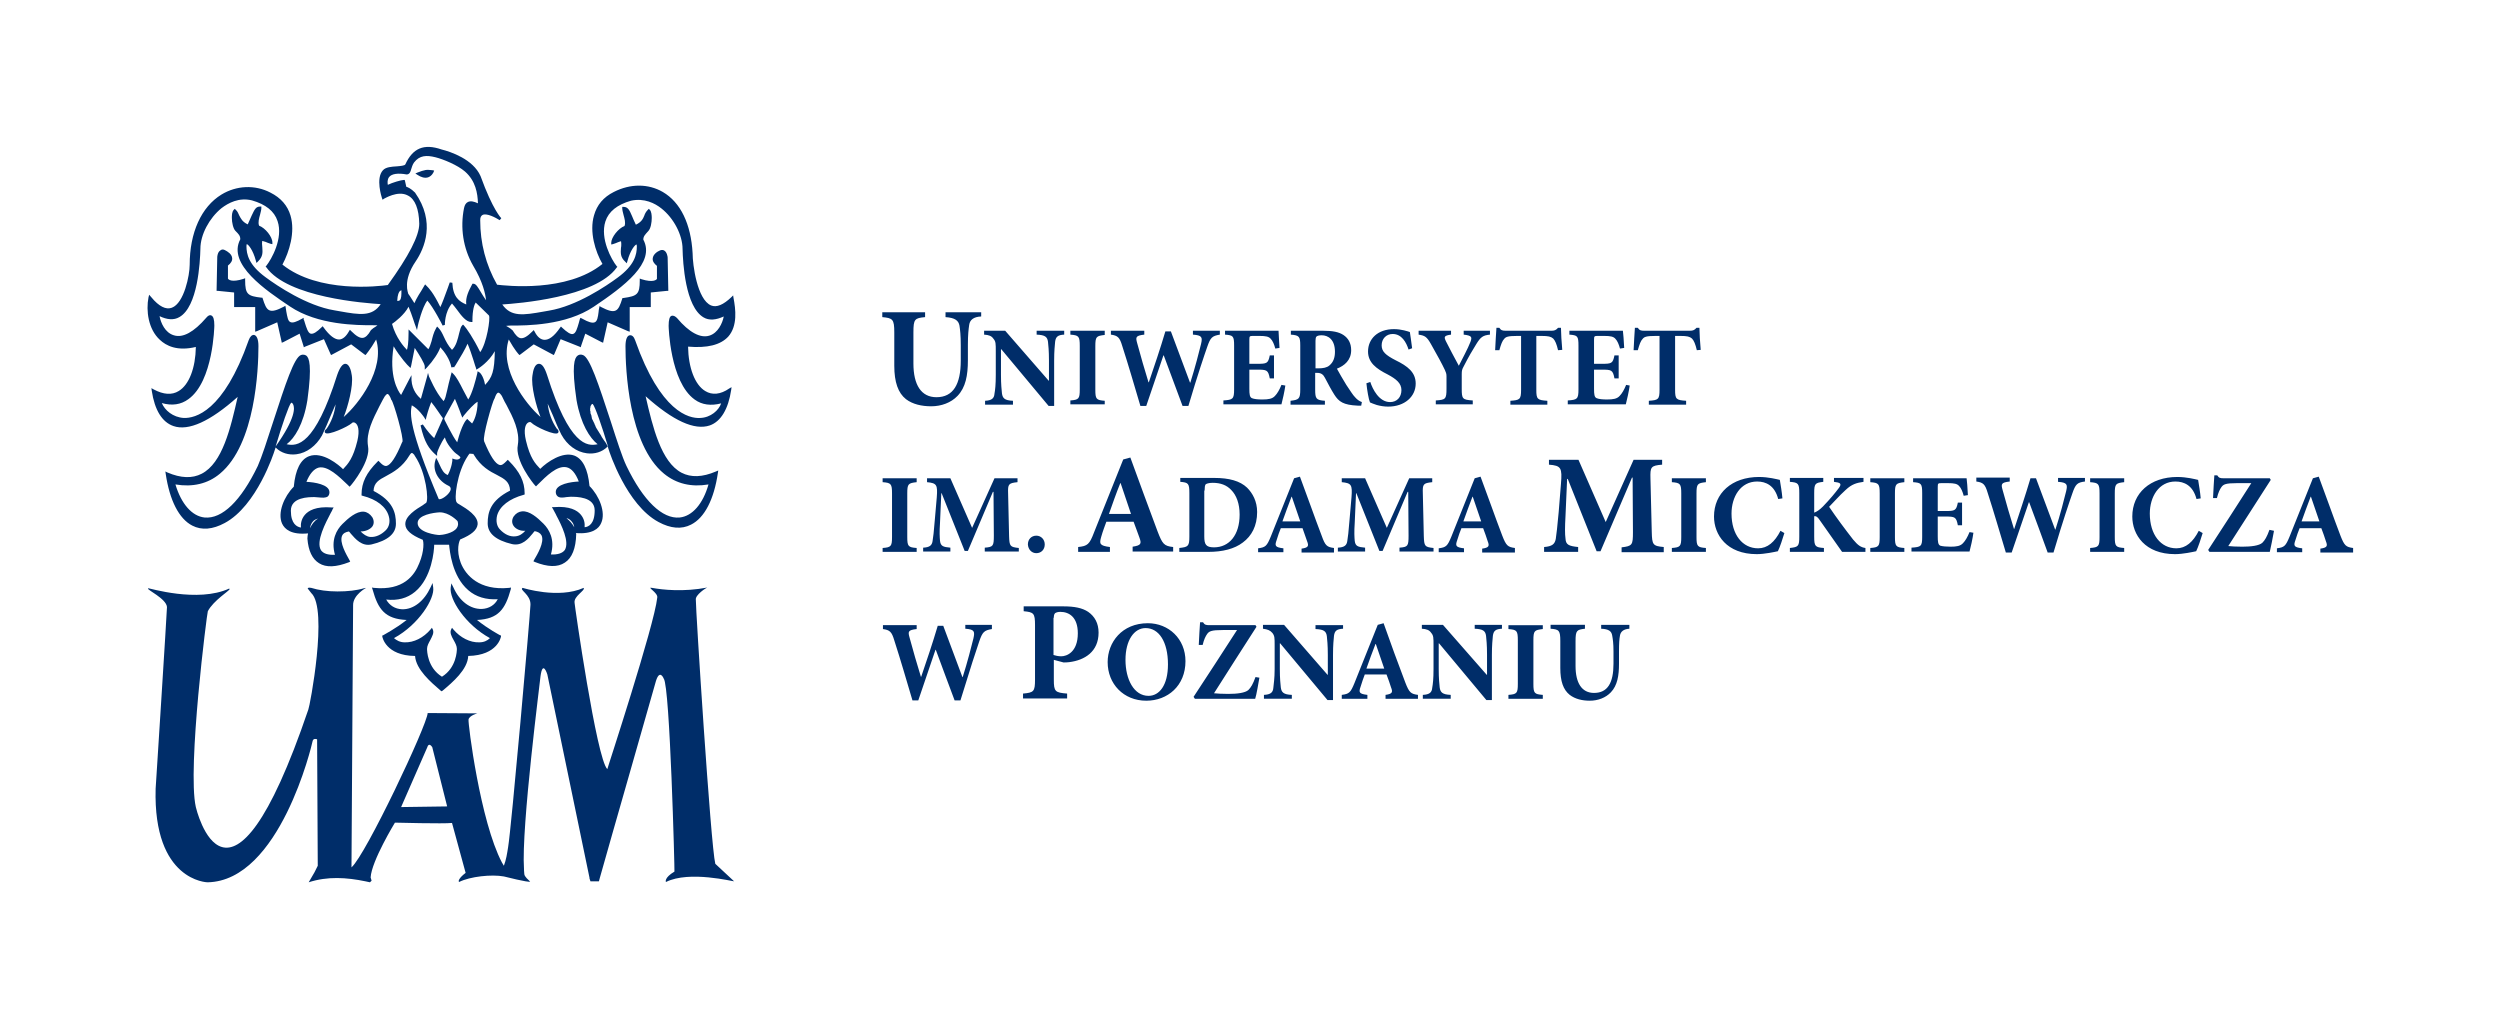
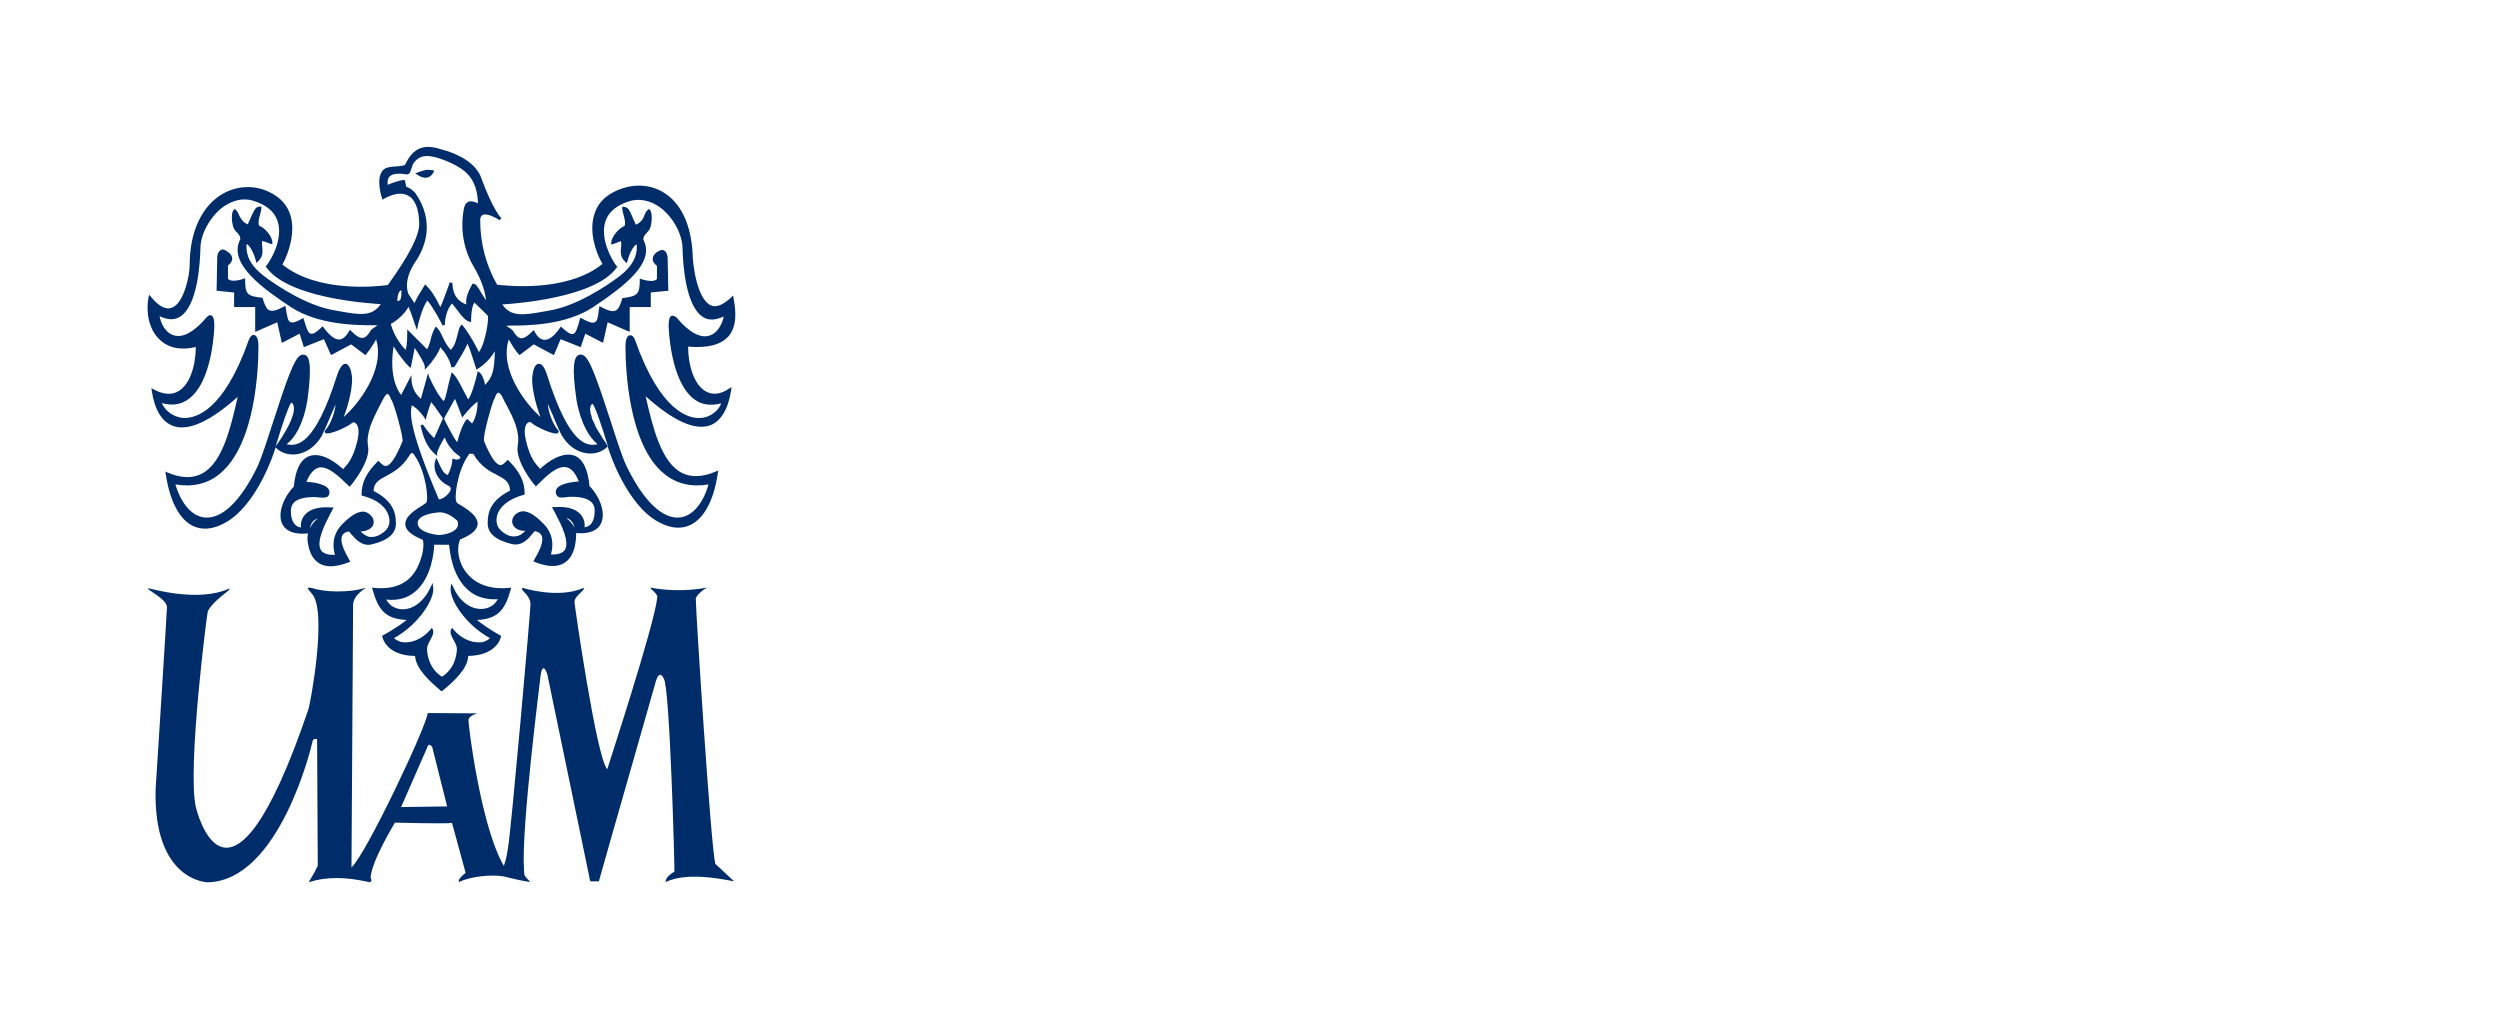
<svg xmlns="http://www.w3.org/2000/svg" viewBox="0 0 771 317.5" xml:space="preserve" x="0px" y="0px" width="771px" height="317.5px" fill="#002d69" class="logo">
-   <path d="M315.7,187L315.7,187v1.5c3.1,0.3,3.5,0.6,3.5,4.3v16.8c0,3.7-0.4,4-3.7,4.3v1.5h13.6v-1.5        c-3.7-0.3-4.1-0.6-4.1-4.3v-6.1l3,0.8c0.5,0,1.1,0,1.8-0.1c4.7-0.6,9-3.2,9-9.1c0-2.9-1.2-5-3.2-6.4c-1.8-1.2-4.2-1.7-7.7-1.7H315.7        L315.7,187z M325,190.5c0-0.7,0.1-1.1,0.4-1.4c0.3-0.2,0.8-0.4,1.6-0.4c2.7,0,5.4,1.6,5.4,6.6c0,5.9-3.5,7.1-5.1,7.1        c-0.9,0-1.8-0.2-2.4-0.4V190.5L325,190.5z M502.6,192.7h-8.8v1.2c2.4,0.1,3.2,0.8,3.4,2.1c0.2,1.1,0.4,2.4,0.4,4.9v3.8        c0,5.9-1.8,9-6,9c-3.8,0-5.7-3.1-5.7-8.3v-7.7c0-3.3,0.4-3.5,2.9-3.8v-1.2h-10.6v1.2c2.6,0.2,3,0.5,3,3.8v8.3c0,4.1,0.9,6.7,2.9,8.3        c1.7,1.3,3.9,1.8,6.2,1.8c2.5,0,4.9-0.9,6.5-2.6c2-2.1,2.5-5.1,2.5-8.8v-3.8c0-2.5,0.1-3.8,0.3-4.9c0.2-1.2,1.1-2,2.9-2.1V192.7        L502.6,192.7z M475.8,215.5v-1.2c-2.6-0.2-2.9-0.5-2.9-3.4v-13.4c0-3,0.3-3.2,2.9-3.5v-1.2h-10.6v1.2c2.6,0.2,2.9,0.5,2.9,3.5v13.4        c0,2.9-0.3,3.2-2.9,3.4v1.2H475.8L475.8,215.5z M463.4,192.7h-8.6v1.2c2.6,0.1,3.3,0.7,3.5,2.2c0.1,1,0.3,2.7,0.3,5.8v6.2h-0.1        L445,192.7h-6.5v1.2c1.5,0.1,2.3,0.4,2.9,1.3c0.7,0.8,0.7,1.5,0.7,3.8v7.3c0,3.1-0.2,4.7-0.4,5.8c-0.1,1.5-0.9,2.1-2.9,2.2v1.2h8.6        v-1.2c-2.6-0.1-3.2-0.8-3.4-2.3c-0.1-1.1-0.3-2.6-0.3-5.7v-7.9h0.1l14.6,17.5h1.7V202c0-3.1,0.2-4.8,0.3-5.9        c0.2-1.6,0.9-2.1,2.8-2.2V192.7L463.4,192.7z M437.3,215.5L437.3,215.5v-1.2c-2.2-0.3-2.7-0.7-3.9-3.8c-2.3-6-4.5-12.1-6.7-18.3        l-1.8,0.5l-7.2,18c-1.2,2.9-1.6,3.3-3.9,3.6v1.2h7.9v-1.2c-2.6-0.3-2.7-0.8-2.1-2.5c0.4-1.4,0.9-2.7,1.3-3.8h6.7        c0.5,1.4,1.1,2.9,1.4,4c0.6,1.5,0.4,2-1.7,2.3v1.2H437.3L437.3,215.5z M426.9,206.2h-5.5c0.9-2.5,1.8-5.1,2.8-7.6h0.1L426.9,206.2        L426.9,206.2z M414.2,192.7v1.2c-1.9,0.1-2.6,0.6-2.8,2.2c-0.1,1.1-0.3,2.7-0.3,5.9v13.9h-1.7l-14.6-17.5h-0.1v7.9        c0,3.1,0.2,4.7,0.3,5.7c0.2,1.5,0.8,2.2,3.4,2.3v1.2h-8.6v-1.2c2-0.1,2.8-0.7,2.9-2.2c0.1-1.2,0.4-2.7,0.4-5.8V199        c0-2.3,0-2.9-0.7-3.8c-0.7-0.8-1.4-1.1-2.9-1.3v-1.2h6.5l13.4,15.4h0.1V202c0-3.1-0.2-4.8-0.3-5.8c-0.2-1.5-0.9-2.1-3.5-2.2v-1.2        H414.2L414.2,192.7z M387.2,208.8c-0.8,2.2-1.4,3.2-2.2,4c-1,0.9-3.5,1.2-6.2,1.2c-2.2,0-3.2-0.1-4.4-0.2c4.4-7,8.7-13.6,13.1-20.5        l-0.3-0.5H373c-1.1,0-1.5-0.1-2-0.9h-0.9c-0.1,1.8-0.3,4.3-0.4,7l1.2,0c0.4-1.7,0.9-2.7,1.4-3.4c0.6-0.8,1.2-1.2,4.8-1.2h4.4        c-4.4,6.8-8.9,13.8-13.4,20.6l0.4,0.6h18.6c0.4-1.2,1-4.8,1.3-6.5L387.2,208.8L387.2,208.8z M354,192.2L354,192.2        c-8,0-12.4,5.9-12.4,12c0,6.7,4.9,11.9,11.9,11.9c6.6,0,12.1-4.6,12.1-12.2C365.6,197,360.4,192.2,354,192.2L354,192.2z        M353.3,193.7c4.1,0,6.9,4.2,6.9,11.2c0,6.5-2.7,9.7-6,9.7c-4.5,0-7.1-5.1-7.1-11.1C347.1,197.4,349.8,193.7,353.3,193.7        L353.3,193.7z M305.9,192.7h-8.2v1.2c2.8,0.2,3,0.8,2.5,3c-0.5,2.1-1.9,7.5-3.3,11.9h-0.1c-1.9-5.1-3.9-10.5-5.9-15.8h-1.7        c-1.6,5.4-3.4,10.7-5.1,15.7h-0.1c-1.2-3.9-2.4-8-3.5-12.1c-0.5-1.8-0.5-2.3,2.2-2.6v-1.2h-10.4v1.2c2.1,0.3,2.7,0.8,3.5,3.5        c2,6.2,3.7,12.1,5.6,18.5h1.8c1.7-5.1,3.5-10.3,5.3-15.6h0.1c2,5.3,3.8,10.4,5.8,15.6h1.8c3-9.8,5-15.9,5.8-18.2        c1-2.9,1.5-3.4,3.9-3.8V192.7L305.9,192.7z M513.1,170.2v-1.5c-3.4-0.3-3.6-0.7-3.7-4.7l-0.4-16.4c-0.1-3.6,0.1-4,3.6-4.3v-1.5h-8.8        l-8.6,19.2l-8.4-19.2h-9.1v1.5c3.8,0.3,4.1,1,3.7,5.9l-0.7,8.7c-0.4,4.6-0.7,6.9-0.9,8.3c-0.3,1.6-1.1,2.3-3.6,2.5v1.5h10.5v-1.5        c-2.9-0.3-3.8-0.7-3.9-2.6c-0.2-1.4-0.2-3.4,0-7l0.5-11.4h0.2l8.9,22.3h1.2l9.7-22.7h0.2l0.1,16.8c0,4-0.2,4.3-3.5,4.7v1.5H513.1        L513.1,170.2z M361.8,170.2L361.8,170.2v-1.5c-2.8-0.3-3.3-0.9-4.8-4.8c-2.8-7.5-5.6-15.1-8.4-22.8l-2.2,0.6l-9,22.5        c-1.4,3.7-2,4.2-4.9,4.5v1.5h9.8v-1.5c-3.2-0.4-3.3-1-2.7-3.1c0.5-1.8,1.1-3.3,1.6-4.7h8.4c0.7,1.8,1.3,3.6,1.8,4.9        c0.7,1.9,0.5,2.4-2.1,2.8v1.5H361.8L361.8,170.2z M348.8,158.5h-6.8c1.1-3.1,2.2-6.3,3.5-9.5h0.1L348.8,158.5L348.8,158.5z        M725.7,170.2v-1.2c-2.2-0.3-2.7-0.7-3.9-3.8c-2.3-6-4.4-12.1-6.7-18.2l-1.8,0.5l-7.2,18c-1.2,2.9-1.6,3.3-3.9,3.6v1.2h7.8v-1.2        c-2.6-0.3-2.7-0.8-2.1-2.5c0.4-1.4,0.9-2.7,1.3-3.7h6.7c0.5,1.4,1.1,2.9,1.4,4c0.6,1.5,0.4,2-1.7,2.3v1.2H725.7L725.7,170.2z        M715.3,160.8h-5.5c0.9-2.5,1.8-5,2.8-7.6h0.1L715.3,160.8L715.3,160.8z M699.9,163.4c-0.8,2.2-1.4,3.2-2.2,4        c-1,0.9-3.5,1.2-6.2,1.2c-2.2,0-3.2-0.1-4.3-0.2c4.4-6.9,8.7-13.6,13.1-20.4l-0.3-0.5h-14.2c-1.1,0-1.5-0.1-2-0.9h-0.9        c-0.1,1.8-0.3,4.3-0.4,7l1.2,0c0.4-1.7,0.9-2.7,1.4-3.4c0.6-0.8,1.2-1.2,4.8-1.2h4.4c-4.3,6.8-8.9,13.8-13.3,20.6l0.4,0.6h18.6        c0.3-1.2,1-4.8,1.3-6.5L699.9,163.4L699.9,163.4z M678.1,163.7c-1.8,3.5-4,5.4-6.9,5.4c-4.8,0-8.2-4.2-8.2-10.7        c0-5.2,2.8-9.9,7.9-9.9c2.7,0,5.4,1.2,6.5,5.4l1.3-0.2c-0.2-2.2-0.5-3.8-0.8-5.7c-0.9-0.2-3.5-0.9-6.4-0.9c-8.4,0-13.9,5-13.9,12.2        c0,5.6,3.9,11.6,13.2,11.6c2.4,0,5.6-0.7,6.5-0.9c0.6-1.2,1.5-3.9,2-5.6L678.1,163.7L678.1,163.7z M655.1,170.2v-1.2        c-2.6-0.2-2.9-0.5-2.9-3.4v-13.4c0-3,0.3-3.2,2.9-3.5v-1.2h-10.5v1.2c2.6,0.2,2.9,0.5,2.9,3.5v13.4c0,2.9-0.3,3.2-2.9,3.4v1.2H655.1        L655.1,170.2z M642.9,147.4h-8.2v1.2c2.8,0.2,3,0.8,2.5,2.9c-0.5,2.1-1.9,7.5-3.3,11.8h-0.1c-1.9-5.1-3.9-10.5-5.9-15.8h-1.7        c-1.6,5.4-3.4,10.7-5,15.6h-0.1c-1.2-3.9-2.4-7.9-3.5-12c-0.5-1.8-0.5-2.3,2.2-2.6v-1.2h-10.3v1.2c2.1,0.3,2.7,0.8,3.5,3.5        c2,6.2,3.7,12.1,5.6,18.4h1.8c1.7-5,3.5-10.3,5.3-15.5h0.1c2,5.3,3.8,10.3,5.7,15.5h1.8c2.9-9.8,5-15.9,5.8-18.2        c1-2.9,1.5-3.4,3.9-3.7V147.4L642.9,147.4z M607.4,164.1c-0.6,1.5-1.3,2.7-2,3.4c-0.8,0.9-2,1.1-3.8,1.1c-1.3,0-2.5-0.1-3.2-0.3        c-0.7-0.3-0.8-1.2-0.8-2.9v-6.1h2.3c3,0,3.4,0.1,3.9,2.7h1.3v-7h-1.3c-0.5,2.5-0.9,2.6-3.9,2.6h-2.3v-7.4c0-1.2,0.1-1.2,1.4-1.2h1.7        c2,0,2.9,0.2,3.5,0.9c0.6,0.6,1.1,1.8,1.4,3l1.3-0.2c-0.1-2.2-0.3-4.6-0.4-5.2h-16.5v1.2c2.5,0.2,2.8,0.4,2.8,3.4v13.4        c0,3-0.3,3.2-3.3,3.4v1.2h17.9c0.3-1,1-4.2,1.2-5.8L607.4,164.1L607.4,164.1z M587.3,170.2v-1.2c-2.6-0.2-2.9-0.5-2.9-3.4v-13.4        c0-3,0.3-3.2,2.9-3.5v-1.2h-10.5v1.2c2.6,0.2,2.9,0.5,2.9,3.5v13.4c0,2.9-0.3,3.2-2.9,3.4v1.2H587.3L587.3,170.2z M575.3,170.2v-1.2        c-1.4-0.2-2.3-0.8-3.8-2.6c-2.5-3.2-5.1-6.7-7.4-10.1c1.6-1.6,3-3.3,5.1-5.2c1.9-1.8,3.4-2.2,5.5-2.5v-1.2h-9.1v1.2l0.6,0.1        c1.6,0.2,1.7,0.7,0.9,1.8c-1.2,1.6-2.6,3.3-4.9,5.7c-1.1,1.1-1.9,1.6-2.7,1.9v-6c0-3,0.3-3.2,2.8-3.5v-1.2h-10.3v1.2        c2.6,0.2,2.9,0.5,2.9,3.5v13.4c0,3-0.3,3.2-2.9,3.5v1.2h10.5v-1.2c-2.7-0.2-3-0.5-3-3.5v-6.3c0.5-0.1,1,0.1,1.7,1.2        c2.5,3.6,5.4,7.7,6.9,9.8H575.3L575.3,170.2z M549.1,163.7c-1.8,3.5-4,5.4-6.9,5.4c-4.8,0-8.2-4.2-8.2-10.7c0-5.2,2.8-9.9,7.9-9.9        c2.7,0,5.4,1.2,6.5,5.4l1.3-0.2c-0.2-2.2-0.5-3.8-0.8-5.7c-0.9-0.2-3.5-0.9-6.4-0.9c-8.4,0-13.9,5-13.9,12.2        c0,5.6,3.9,11.6,13.2,11.6c2.4,0,5.6-0.7,6.5-0.9c0.6-1.2,1.5-3.9,2-5.6L549.1,163.7L549.1,163.7z M526.1,170.2v-1.2        c-2.6-0.2-2.9-0.5-2.9-3.4v-13.4c0-3,0.3-3.2,2.9-3.5v-1.2h-10.5v1.2c2.6,0.2,2.9,0.5,2.9,3.5v13.4c0,2.9-0.3,3.2-2.9,3.4v1.2H526.1        L526.1,170.2z M467.2,170.2L467.2,170.2v-1.2c-2.2-0.3-2.7-0.7-3.9-3.8c-2.3-6-4.4-12.1-6.7-18.2l-1.8,0.5l-7.2,18        c-1.2,2.9-1.6,3.3-3.9,3.6v1.2h7.8v-1.2c-2.6-0.3-2.7-0.8-2.1-2.5c0.4-1.4,0.9-2.7,1.3-3.7h6.7c0.5,1.4,1.1,2.9,1.4,4        c0.6,1.5,0.4,2-1.7,2.3v1.2H467.2L467.2,170.2z M456.8,160.8h-5.5c0.9-2.5,1.8-5,2.8-7.6h0.1L456.8,160.8L456.8,160.8z M442.1,170.2        v-1.2c-2.7-0.3-2.9-0.5-3-3.7l-0.3-13.1c-0.1-2.9,0.1-3.2,2.9-3.5v-1.2h-7.1l-6.9,15.3l-6.7-15.3h-7.2v1.2c3,0.3,3.3,0.8,3,4.7        l-0.6,6.9c-0.3,3.7-0.5,5.5-0.7,6.6c-0.2,1.3-0.9,1.9-2.9,2v1.2h8.4v-1.2c-2.3-0.2-3-0.5-3.2-2.1c-0.1-1.1-0.2-2.7,0-5.6l0.4-9.1        h0.1l7.1,17.8h1l7.7-18.2h0.2l0.1,13.5c0,3.2-0.2,3.5-2.8,3.7v1.2H442.1L442.1,170.2z M411.4,170.2L411.4,170.2v-1.2        c-2.2-0.3-2.7-0.7-3.8-3.8c-2.3-6-4.4-12.1-6.7-18.2l-1.8,0.5l-7.2,18c-1.2,2.9-1.6,3.3-3.9,3.6v1.2h7.8v-1.2        c-2.6-0.3-2.7-0.8-2.1-2.5c0.4-1.4,0.9-2.7,1.3-3.7h6.7c0.5,1.4,1,2.9,1.4,4c0.6,1.5,0.4,2-1.7,2.3v1.2H411.4L411.4,170.2z        M401,160.8h-5.5c0.9-2.5,1.8-5,2.8-7.6h0.1L401,160.8L401,160.8z M364,147.4L364,147.4v1.2c2.5,0.2,2.8,0.5,2.8,3.5v13.4        c0,3-0.4,3.2-3.1,3.5v1.2h9c4.3,0,8-0.9,10.6-2.9c2.7-2,4.4-5.1,4.4-9.4c0-3.3-1.4-5.8-3.1-7.5c-2.2-2.1-5.6-3-10-3H364L364,147.4z        M371.5,151.3c0-1,0.1-1.6,0.3-1.9c0.2-0.2,0.9-0.5,2.2-0.5c2.4,0,4.3,0.7,5.7,2.2c1.6,1.6,2.6,4.2,2.6,7.6c0,6.3-3.2,10.1-7.9,10.1        c-2.5,0-3-0.9-3-3.4V151.3L371.5,151.3z M319.6,170.6c1.5,0,2.6-1.1,2.6-2.7c0-1.5-1.1-2.7-2.6-2.7c-1.5,0-2.6,1.1-2.6,2.7        C317.1,169.5,318.2,170.6,319.6,170.6L319.6,170.6z M314.2,170.2v-1.2c-2.7-0.3-2.9-0.5-3-3.7l-0.3-13.1c-0.1-2.9,0.1-3.2,2.9-3.5        v-1.2h-7.1l-6.9,15.3l-6.7-15.3h-7.2v1.2c3,0.3,3.3,0.8,3,4.7l-0.6,6.9c-0.3,3.7-0.5,5.5-0.7,6.6c-0.2,1.3-0.9,1.9-2.9,2v1.2h8.4        v-1.2c-2.3-0.2-3-0.5-3.2-2.1c-0.1-1.1-0.2-2.7,0-5.6l0.4-9.1h0.1l7.1,17.8h1l7.7-18.2h0.2l0.1,13.5c0,3.2-0.2,3.5-2.8,3.7v1.2        H314.2L314.2,170.2z M282.7,170.2v-1.2c-2.6-0.2-2.9-0.5-2.9-3.4v-13.4c0-3,0.3-3.2,2.9-3.5v-1.2h-10.5v1.2c2.6,0.2,2.9,0.5,2.9,3.5        v13.4c0,2.9-0.3,3.2-2.9,3.4v1.2H282.7L282.7,170.2z M524.5,107.9c-0.2-2.2-0.4-5.3-0.4-6.8h-0.9c-0.6,0.7-1.1,0.9-2,0.9h-14.1        c-1,0-1.5-0.1-2-0.9h-0.9c-0.1,1.8-0.3,4.3-0.4,6.9h1.3c0.5-1.8,0.9-2.9,1.5-3.5c0.5-0.6,1.1-0.9,4-0.9h1.2v16.6        c0,3-0.4,3.2-3.3,3.4v1.2H520v-1.2c-3.1-0.2-3.4-0.5-3.4-3.4v-16.6h1.6c2.1,0,2.9,0.2,3.6,0.8c0.6,0.6,1.1,1.8,1.5,3.6L524.5,107.9        L524.5,107.9z M501.5,118.7c-0.6,1.5-1.3,2.7-2,3.4c-0.8,0.9-2,1.1-3.9,1.1c-1.3,0-2.5-0.1-3.2-0.4c-0.7-0.3-0.8-1.2-0.8-2.9V114        h2.4c3,0,3.4,0.1,3.9,2.7h1.3v-7.1h-1.3c-0.5,2.5-0.9,2.6-3.9,2.6h-2.4v-7.4c0-1.2,0.1-1.2,1.4-1.2h1.7c2,0,2.9,0.2,3.5,0.9        c0.6,0.6,1.1,1.8,1.4,3l1.3-0.2c-0.1-2.2-0.3-4.6-0.4-5.3h-16.5v1.2c2.5,0.2,2.8,0.4,2.8,3.4v13.5c0,3-0.4,3.2-3.3,3.4v1.2h17.9        c0.3-1.1,1-4.2,1.2-5.8L501.5,118.7L501.5,118.7z M481.8,107.9c-0.2-2.2-0.4-5.3-0.4-6.8h-0.9c-0.6,0.7-1.1,0.9-2,0.9h-14.1        c-1,0-1.5-0.1-2-0.9h-0.9c-0.1,1.8-0.3,4.3-0.4,6.9h1.3c0.5-1.8,0.9-2.9,1.5-3.5c0.5-0.6,1.1-0.9,4-0.9h1.2v16.6        c0,3-0.4,3.2-3.3,3.4v1.2h11.4v-1.2c-3.1-0.2-3.4-0.5-3.4-3.4v-16.6h1.6c2.1,0,2.9,0.2,3.6,0.8c0.6,0.6,1.1,1.8,1.5,3.6L481.8,107.9        L481.8,107.9z M459.5,102h-8.1v1.2c2.6,0.3,2.6,0.8,2.1,2.2c-0.8,2.1-2.6,5.4-3.6,7.4c-1.4-2.6-2.8-5.2-4-7.6        c-0.6-1.3-0.6-1.7,1.6-2V102h-10v1.2c1.9,0.3,2.5,0.6,3.8,2.9c2.1,3.7,3.4,6.1,4.3,8c0.3,0.7,0.5,1.1,0.5,1.9v3.9        c0,3.2-0.3,3.4-3.3,3.6v1.2h11.4v-1.2c-3.2-0.2-3.4-0.5-3.4-3.6v-4.5c0-1.1,0.1-1.5,0.6-2.4c1.7-3.3,2.6-4.8,3.9-6.9        c1.3-2.1,2-2.7,4.2-2.9V102L459.5,102z M435.5,107.4c-0.3-2.2-0.5-3.8-0.7-5c-0.6-0.2-2.6-0.9-4.9-0.9c-5,0-8,3-8,6.9        c0,3.4,2.5,5.3,6.1,7.1c2.6,1.4,4.2,2.7,4.2,4.8c0,2.2-1.4,3.7-3.5,3.7c-3.4,0-5.4-4-6.1-6.2l-1.2,0.4c0.2,2.1,0.7,5,1.1,5.9        c0.5,0.2,1.1,0.5,2.1,0.8c1.1,0.3,2.3,0.5,3.5,0.5c5.1,0,8.5-3.1,8.5-7.1c0-3.5-2.5-5.4-6.2-7.2c-3.1-1.6-4.3-2.7-4.3-4.6        c0-2,1.4-3.5,3.4-3.5c2.8,0,4.2,2.6,4.9,4.8L435.5,107.4L435.5,107.4z M420,124L420,124c-0.8-0.3-1.4-0.7-2.1-1.5        c-0.7-0.7-1.4-1.9-2.7-3.8c-1-1.6-2.3-3.9-2.9-5c2.3-0.9,4.4-2.6,4.4-5.7c0-2.2-0.9-3.7-2.4-4.7c-1.4-0.9-3.2-1.3-6.3-1.3h-9.9v1.2        c2.6,0.2,2.9,0.6,2.9,3.4v13.5c0,2.9-0.4,3.2-3,3.5v1.2h10.6v-1.2c-2.7-0.2-3-0.6-3-3.5V115h0.7c1.1,0,1.8,0.5,2.3,1.5        c1,1.9,2,3.8,2.9,5.2c1.4,2.2,2.8,3.2,7.2,3.4c0.5,0,0.8,0,1.1,0L420,124L420,124z M405.7,113.6v-8.5c0-0.7,0.1-1.1,0.3-1.3        c0.2-0.2,0.7-0.4,1.6-0.4c2,0,4.1,1.3,4.1,5.1c0,1.8-0.5,3.2-1.7,4.2c-0.8,0.7-2,0.9-3.4,0.9H405.7L405.7,113.6z M395.2,118.7        c-0.6,1.5-1.3,2.7-2,3.4c-0.8,0.9-2,1.1-3.9,1.1c-1.3,0-2.5-0.1-3.2-0.4c-0.7-0.3-0.8-1.2-0.8-2.9V114h2.4c3,0,3.4,0.1,3.9,2.7h1.3        v-7.1h-1.3c-0.5,2.5-0.9,2.6-3.9,2.6h-2.4v-7.4c0-1.2,0.1-1.2,1.4-1.2h1.7c2,0,2.9,0.2,3.5,0.9c0.6,0.6,1.1,1.8,1.4,3l1.3-0.2        c-0.1-2.2-0.3-4.6-0.3-5.3h-16.5v1.2c2.5,0.2,2.8,0.4,2.8,3.4v13.5c0,3-0.4,3.2-3.3,3.4v1.2h17.9c0.3-1.1,1-4.2,1.2-5.8L395.2,118.7        L395.2,118.7z M376.1,102h-8.2v1.2c2.8,0.2,3,0.8,2.5,2.9c-0.5,2.1-1.9,7.5-3.3,11.9H367c-1.9-5.1-3.9-10.5-5.9-15.8h-1.7        c-1.6,5.4-3.4,10.7-5.1,15.7h-0.1c-1.2-3.9-2.4-8-3.5-12.1c-0.5-1.8-0.5-2.3,2.2-2.6V102h-10.3v1.2c2.1,0.3,2.7,0.8,3.5,3.5        c2,6.2,3.7,12.1,5.6,18.5h1.8c1.7-5.1,3.5-10.3,5.3-15.6h0.1c2,5.3,3.8,10.3,5.8,15.6h1.8c2.9-9.8,5-15.9,5.8-18.2        c1-2.9,1.5-3.4,3.9-3.8V102L376.1,102z M340.7,124.8v-1.2c-2.6-0.2-2.9-0.5-2.9-3.4v-13.4c0-3,0.3-3.2,2.9-3.5V102h-10.6v1.2        c2.6,0.2,2.9,0.5,2.9,3.5v13.4c0,2.9-0.3,3.2-2.9,3.4v1.2H340.7L340.7,124.8z M328.3,102h-8.6v1.2c2.6,0.1,3.3,0.7,3.5,2.2        c0.1,1,0.3,2.7,0.3,5.8v6.2h-0.1L310,102h-6.5v1.2c1.5,0.1,2.3,0.4,2.9,1.3c0.7,0.8,0.7,1.5,0.7,3.8v7.3c0,3.1-0.2,4.7-0.4,5.8        c-0.1,1.5-0.9,2.1-2.9,2.2v1.2h8.6v-1.2c-2.6-0.1-3.2-0.8-3.4-2.3c-0.1-1.1-0.3-2.6-0.3-5.7v-7.9h0.1l14.6,17.5h1.7v-13.9        c0-3.1,0.2-4.8,0.3-5.9c0.2-1.6,0.9-2.1,2.8-2.2V102L328.3,102z M302.6,96.3h-11v1.5c3,0.2,4,1.1,4.3,2.6c0.2,1.3,0.4,3,0.4,6.1v4.7        c0,7.3-2.3,11.3-7.5,11.3c-4.7,0-7.1-3.8-7.1-10.4v-9.6c0-4.1,0.4-4.4,3.6-4.7v-1.5h-13.2v1.5c3.2,0.3,3.7,0.6,3.7,4.7v10.3        c0,5.1,1.2,8.4,3.6,10.3c2.1,1.6,4.9,2.2,7.8,2.2c3.1,0,6.1-1.1,8.1-3.2c2.5-2.6,3.2-6.3,3.2-11v-4.8c0-3.1,0.2-4.7,0.4-6.1        c0.2-1.5,1.3-2.5,3.7-2.6V96.3z" />
-   <path d="M137.9,248.7L137.9,248.7h-0.2l-14,0.2l8.1-18.5c0,0,0.4-1.6,1.5,0L137.9,248.7L137.9,248.7L137.9,248.7        L137.9,248.7z M217.5,120.6L217.5,120.6c-3.2-1.9-5.2-7.2-5.3-13.7c5.9,0.5,10-0.5,12.4-3.1c2.9-3.3,2.3-8.4,1.6-12l-0.1-0.7        l-0.5,0.5c-2.5,2.4-4.6,3.3-6.3,2.6c-4.3-1.8-5.7-12.6-5.7-16.1c-0.5-9-3.7-15.7-9.2-18.9c-4.5-2.6-10-2.6-15.1,0        c-3.2,1.6-5.2,4-6.1,7.2c-1.5,5.1,0.4,11.2,2.6,15c-11,8.9-29.8,6.7-32.5,6.4c-3.5-6.2-5.2-12.9-5.2-19.8v-0.1        c0-0.8,0.2-1.3,0.7-1.6c1.3-0.7,4.2,0.9,5.3,1.6l0.5-0.6c0,0-2.6-2.5-6.4-13c-2.3-5.2-9.2-7.5-12-8.2c-5.5-1.9-8.9-0.4-11.2,4.6        c-0.2,0.4-1.5,0.5-2.6,0.6c-1.6,0.1-3.4,0.2-4.3,1.2c-2.3,2.5-0.4,8.3-0.3,8.6l0.2,0.5l0.4-0.3c0.1,0,4.3-2.7,7.4-1        c2.2,1.1,3.4,4.1,3.5,8.7c0,3.7-3.2,9.9-9.7,18.9c-2.8,0.4-21.4,2.6-32.5-6.3c2.1-3.9,4-10,2.5-15.1c-0.9-3.1-3-5.5-6.2-7.1        c-4.8-2.5-10.5-2.2-15.1,0.6c-6.2,3.8-9.8,11.7-9.8,21.7c0,3.1-1.7,11.8-5.5,13.2c-1.8,0.7-4-0.4-6.3-3.2L46,90.9l-0.2,0.8        c-0.8,4.1-0.1,9.8,3.5,13.1c1.9,1.8,5.3,3.6,11.1,2.2c-0.1,6.5-2.1,11.7-5.3,13.6c-2.1,1.3-4.7,1.1-7.7-0.5l-0.7-0.4l0.1,0.8        c0.9,6,3.2,9.7,6.7,10.9c4.6,1.6,11.3-1.4,19.8-9c-2.2,9.7-4.7,20.4-11.1,23.7c-2.9,1.5-6.4,1.4-10.6-0.4l-0.6-0.3l0.1,0.7        c1.2,8.2,4.1,13.9,8.2,16c2.9,1.5,6.3,1.2,10-0.8c9.9-5.3,15.2-21.7,15.4-22.4c0.1-0.3,0.2-0.6,0.3-0.9l0.1,0.1        c1.6,1.6,3.9,2.3,6.3,2c3.2-0.4,6.1-2.6,7.9-5.8c1.1-2.3,1.9-4.2,2.6-5.9c0.6-1.4,1.1-2.6,1.6-3.7c-0.3,2.7-1.3,5.5-2.9,7.7l0-0.1        c-0.5,0.5-0.6,0.9-0.3,1.2c0.9,0.9,7-1.9,8.2-3c0.2-0.3,0.7-0.3,1-0.1c0.9,0.5,1.5,2.2,0.7,5.6c-1.3,5.3-2.8,7-4.4,8.7        c-1.2-1.2-6.3-5.6-10.5-4c-2.6,1-4.2,4.1-4.7,9.4c-3,3-5.1,8.1-3.6,11.4c0.8,1.7,2.8,3.5,8,3c-0.1,0.5-0.2,1-0.2,1.6v0l0,0        c0.3,3.8,1.5,6.3,3.6,7.6c2.2,1.4,5.3,1.2,9.2-0.3l0.4-0.2l-0.2-0.4c-1-1.8-3.2-5.5-2.3-7.6c0.3-0.7,1-1.1,2.1-1.3        c0.2,0.2,0.4,0.4,0.6,0.7c1.4,1.6,3.4,4,6.4,3.3c5-1.2,7.5-3.3,7.5-6.4c0-3.4-0.9-7-6.9-10.1c0.1-2.5,1.6-3.4,3.9-4.6        c2.2-1.2,5-2.7,7.2-6.4c0,0,0.2-0.3,0.2-0.3c0.1-0.1,0.3-0.4,0.5-0.4c0.2,0,0.4,0.2,0.7,0.5c0,0,0.3,0.5,0.3,0.5        c3.4,5,4.3,13.6,3.4,14.4c-0.2,0.1-0.6,0.4-1,0.7c-2,1.2-5.6,3.4-5.4,6c0.1,1.7,1.8,3.2,5.2,4.6l0.1,0c0.4,0.4,0.6,3.5-1,7.3        c-1.5,3.8-4.9,8.5-14,7.6l-0.6-0.1l0.2,0.6c1.7,6.1,3.8,9.1,10.5,9.4c-3.4,2.7-7.1,4.6-7.2,4.7l-0.3,0.1l0,0.3c0,0.1,1,5.9,10.1,6        c0.3,4.2,4.9,8.1,7.9,10.7l0.3,0.2l0.3-0.2c3.1-2.6,7.7-6.5,7.9-10.7c9.2-0.2,10.1-6,10.1-6l0-0.3l-0.3-0.1c0,0-3.8-2-7.1-4.7        c6.6-0.3,8.7-3.3,10.4-9.4l0.1-0.6l-0.6,0.1c-9.2,0.9-13.4-3.9-14.9-7.7c-1.5-3.9-0.5-6.9-0.1-7.3l0.1,0c3.3-1.4,5-2.8,5.2-4.6        c0.2-2.6-3.4-4.8-5.4-6c-0.5-0.3-0.9-0.5-1-0.7c-1-0.8,0-9.4,3.4-14.4c0,0,0.3-0.5,0.5-0.7l1.2,0.1l0.1,0.2c2.2,3.7,5,5.2,7.2,6.3        c2.3,1.2,3.9,2.1,4,4.8c-6.1,3.1-6.9,6.7-6.9,10.1c0,3.1,2.5,5.2,7.5,6.4c3.1,0.7,5.1-1.7,6.4-3.3c0.2-0.3,0.4-0.5,0.6-0.7        c1,0.2,1.7,0.6,2.1,1.3c1,2.1-1.3,5.9-2.3,7.6l-0.2,0.4l0.4,0.2c4,1.6,7.1,1.7,9.3,0.2c2.2-1.4,3.4-4.4,3.5-8.8v0l0,0        c0-0.1-0.1-0.2-0.1-0.3c5.1,0.4,7.1-1.4,7.8-3.1c1.5-3.3-0.6-8.4-3.6-11.4c-0.5-5.3-2.1-8.4-4.7-9.4c-3.6-1.3-8.3,1.9-10.5,4.1        c-1.6-1.7-3.1-3.3-4.4-8.7c-0.8-3.4-0.2-5.1,0.7-5.6c0.4-0.2,0.8-0.2,1,0.1c1.2,1.2,7.4,4.1,8.2,3.1c0.4-0.5-0.1-1.1-0.4-1.3        c-1.5-2.2-2.5-4.9-2.8-7.7c0.5,1.1,1,2.2,1.6,3.6c0.7,1.7,1.5,3.7,2.6,5.9c1.8,3.3,4.7,5.4,7.9,5.8c2.4,0.3,4.7-0.4,6.3-2l0.1-0.1        c0.1,0.3,0.2,0.6,0.3,0.9c0.2,0.7,5.5,17.1,15.4,22.4c3.7,2,7.1,2.3,10,0.8c4.2-2.1,7.1-7.8,8.3-16l0.1-0.7l-0.7,0.3        c-4.2,1.8-7.7,1.9-10.6,0.4c-6.3-3.3-8.9-14-11.1-23.6c8.5,7.6,15.1,10.6,19.8,9c3.4-1.2,5.7-5,6.6-11l0.1-0.8l-0.7,0.4        C222.2,121.7,219.6,121.9,217.5,120.6L217.5,120.6z M128.2,80.6L128.2,80.6c2.7-4,6.2-12.1-0.2-21.2l0,0l0,0        c-1.3-1.3-2.3-1.7-2.7-1.8l-0.4-1.8l-0.1-0.3h-0.3c-0.7,0-3.5,0.8-4.9,1.5c-0.1-0.6-0.2-1.6,0.4-2.4c0.8-1,2.7-1.3,5.4-0.8h0h0        c0.9,0,1.2-0.8,1.4-1.6c0.2-0.6,0.4-1.4,0.9-2.1c1.7-2.2,3.8-2.3,6.6-1.6c2.4,0.6,6.8,2.4,9.1,4.4c3.3,2.9,3.9,6.7,4,9.8        c-1.3-0.6-2.3-0.8-3.1-0.4c-0.6,0.3-1,0.9-1.2,1.9c-1.2,6-0.3,12.3,2.8,17.7c3,5,3.8,8.7,4,10.7c-0.6-0.8-1.1-1.7-1.6-2.5        c-0.9-1.5-1.5-2.6-2.3-2.6l-0.3,0l-0.1,0.2c-1,1.9-2.1,4-1.8,6.2c-2.2-0.9-4.1-2.3-4.3-6.7l-0.8-0.1l-0.6,1.7        c-0.9,2.5-1.8,4.9-2.3,5.9c-2.2-4.5-3.5-5.8-4.3-6.6l-0.4-0.4c0,0-0.3,0.5-0.3,0.5c-0.6,1.1-1.2,2-1.7,2.8c-0.6,1-1,1.8-1.3,2.5        c-1.3-2.1-1.8-2.8-1.9-2.9C125.9,90.3,124.1,86.6,128.2,80.6L128.2,80.6z M123.8,89.5L123.8,89.5v0.1c0,1.4,0,2.5-0.5,3        c-0.2,0.2-0.5,0.2-0.8,0.2c0.1-1.9,0.5-2.8,0.9-3.1C123.6,89.6,123.7,89.6,123.8,89.5L123.8,89.5z M126,94.6L126,94.6        c1.1,2.6,2,5.7,2.1,5.8l0.5,1.4l0.3-1.5c0-0.1,1.3-5.6,2.9-7.6c1.8,2,4.7,7.6,4.7,7.7l0.7-0.2c0,0-0.1-4,2.2-6.6        c0.5,0.6,1.1,1.3,1.6,2c1.3,1.8,2.8,3.7,4.3,3.7l0.4,0v-0.4c0-3.4,0.6-5,1-5.6l4.1,4c0.5,0.8-0.7,8.6-2.7,11.3        c-2.2-4.5-4.2-7.3-5-8.2l-0.3-0.3l-0.3,0.3c-0.4,0.4-0.6,1.2-0.9,2.4c-0.4,1.7-0.9,3.9-2.2,5.1c-1.2-1.3-1.9-2.7-2.5-4        c-0.5-1.1-1-2.1-1.7-2.8l-0.4-0.4l-0.3,0.5c-0.8,1.4-1.1,2.8-1.4,4c-0.3,1-0.6,1.9-1,2.5l-4.4-4.4l-1-1l-0.7-0.7v1        c0,3.3-0.3,4.7-0.5,5.3c-0.9-0.9-3.4-3.7-4.6-8C121.8,99.3,124.7,97.1,126,94.6L126,94.6z M106,128.6L106,128.6        c1.3-3.2,3-9.6,2.5-12.8c-0.2-1.6-0.8-3.5-1.9-3.6c-0.9-0.1-1.8,1.1-2.6,3.4c-6.9,21.9-12.4,22.1-15.6,21.4        c2.4-1.8,5.2-6.1,6.4-13.6c1.5-10.9,0.5-13-0.3-13.7c-0.3-0.2-0.9-0.5-1.7-0.2c-2.1,0.8-4.7,8.7-8.6,20.7        c-1.8,5.6-3.5,10.8-4.7,13.5c-5.2,10.8-11,16.4-16.4,15.9c-3.9-0.4-7.2-4.2-9-10.2c5.3,0.9,10-0.2,13.7-3.3        c11-9.1,11.9-32.4,11.9-39.3v-0.1c0-2-0.5-3.2-1.3-3.4c-0.7-0.1-1.3,0.5-1.7,1.6c-7.8,22.2-16.6,24.1-20,24        c-3.4-0.2-5.9-2.4-6.8-4.6c3.1,0.9,5.9,0.5,8.2-1.2c7.7-5.5,8-22.6,8-22.7c0-1.9-0.3-2.8-0.9-3.1c-0.6-0.3-1.2,0.2-1.6,0.7        c-3.8,4.4-7.2,6.3-10,5.4c-2.7-0.8-4-3.8-4.4-5.9c2.3,1.1,4.4,1.3,6.1,0.3c5.7-3.2,6.4-16.9,6.5-21.1c0-4.3,2.7-9.4,6.5-12.5        c2.1-1.6,5.4-3.4,9.4-2.4c4.2,1.2,6.9,3.3,7.9,6.4c1.8,5.3-1.9,11.8-3.5,13.8l-0.2,0.2l0.2,0.2c6.6,9.4,30.7,11.1,35.3,11.4        c-2.6,3.9-6.5,3.3-12.6,2.2l-1.7-0.3c-8.5-1.4-17.7-7.6-21.2-10.2c-5.2-3.8-5.9-7.1-5.9-9.6c0-0.5,0.1-0.6,0.1-0.6        c0.4,0,1.9,1.7,2.8,5.1l0.2,0.7l0.5-0.5c1.5-1.5,1.4-2.7,1.3-4.2c0-0.4-0.1-0.9-0.1-1.3c0-0.7,0.1-0.8,0.1-0.8c0.1,0,0.6,0.2,1,0.3        c0.4,0.2,1,0.4,1.6,0.6l0.5,0.1l0-0.5c0-1.8-2.2-4.5-4.1-5.2c-0.4-1,0-2.3,0.3-3.4c0.2-0.8,0.4-1.5,0.4-2.1v-0.4l-0.4,0        c-1.3,0-1.7,0.9-2.6,2.8c-0.3,0.7-0.7,1.6-1.2,2.7c-1.7-0.8-2.1-1.8-2.6-2.7c-0.3-0.6-0.5-1.3-1.1-1.8l-0.3-0.3l-0.3,0.3        c-0.6,0.6-0.6,1.8-0.6,2.5c0,1.4,0.4,3.3,1.1,4c1,1,1.5,1.5,1.5,2.6c-4.1,7.7,8,15.8,15.3,20.7c8.6,5.8,20.8,5.8,25.5,5.8l0.1,0        c0.7,0,1.2,0,1.4,0.1c-0.2,0.1-0.4,0.2-0.5,0.3c-0.5,0.3-1.1,0.7-1.5,1.1l0,0l0,0c-0.9,1.6-1.7,2.3-2.5,2.4c-0.9,0.1-2-0.5-3.6-2.1        l-0.4-0.4l-0.3,0.5c-0.9,1.6-1.9,2.4-2.9,2.5c-1.4,0.1-3.1-1.2-4.9-3.7l-0.3-0.4l-0.3,0.3c-1.5,1.5-2.6,2.2-3.4,2        c-0.8-0.2-1.3-1.8-1.8-3.4c-0.1-0.4-0.2-0.7-0.4-1.1L93.7,98l-0.4,0.2c-1.9,1.1-3.1,1.5-3.8,1.1c-0.7-0.3-0.9-1.6-1.2-3.2        c-0.1-0.4-0.1-0.9-0.2-1.3L88,94.3l-0.5,0.3c-2.1,1.1-3.5,1.5-4.4,1.1c-1-0.4-1.5-1.8-2.1-3.7l-0.1-0.2l-0.3,0c-4.2-0.5-5-1-5-5.4        v-0.6L75.1,86c-3.7,1.2-4.7,0.2-4.8-0.1l0-4c0.9-0.7,1.4-1.5,1.3-2.3c-0.1-1.2-1.3-2-2.3-2.5c-0.6-0.3-1.1-0.1-1.3,0.1        c-0.9,0.5-1,1.9-1,2.1c0,0-0.2,10-0.2,10v0.4l0.4,0l5,0.5l0,4.1v0.4l0.4,0l6.1,0l0,7v0.6l0.6-0.2l6.2-2.7l1.3,5.8l0.1,0.5l0.5-0.2        l5-2.6l1.2,3.8l0.1,0.4l0.4-0.2l5.8-2.3l2,4.5l0.2,0.4l0.4-0.2l5.8-3.1l4.1,3.1l0.3,0.2l0.2-0.2c0-0.1,1.2-1.3,3.1-4.6        C118.8,113.9,110.6,124.6,106,128.6L106,128.6z M85,137.7L85,137.7c1.9-6.4,4.1-12.8,4.8-13.5c0.2,0,0.4,0.1,0.6,0.5        C90.9,125.7,91.3,128.8,85,137.7L85,137.7z M95.6,162.9L95.6,162.9c0.1-0.7,0.4-1.6,1-2.2c0.4-0.4,0.9-0.6,1.5-0.8        C97,160.6,96.2,161.6,95.6,162.9L95.6,162.9z M124.1,136.3L124.1,136.3L124.1,136.3l-0.1,0.1c-1.9,4.6-3.5,7-4.8,7.3        c-0.8,0.1-1.4-0.5-2-1.1l-0.2-0.2l-0.3-0.3l-0.3,0.3c-3.4,3.4-4.9,6.4-4.9,10.1v0.3l0.3,0.1c4.4,1.1,7.3,3.4,8.1,6.3        c0.5,1.7,0.1,3.3-0.9,4.3c-1.5,1.5-3.2,2.2-4.8,2.1c-1.1-0.1-2.1-0.8-3-1.7c1.5,0,2.9-0.6,3.6-1.5c0.6-0.8,0.6-1.9,0-2.9        c-0.7-1-1.6-1.6-2.6-1.7c-2.3-0.2-4.9,2.1-6.6,3.8c-1.8,1.8-3.6,4.9-2.3,9.5c-2.2,0.1-3.6-0.4-4.3-1.4c-1.7-2.7,1.5-8.6,3-11.5        c0.3-0.5,0.5-0.9,0.6-1.2l0.3-0.5l-0.6,0c-4.9-0.4-7.2,1-8.3,2.3c-1.1,1.3-1.3,2.8-1.2,3.9c-1.2-0.2-3.1-1.1-3.1-5.2        c0-4.2,5.5-4.2,7.3-4.2c0.4,0,0.9,0.1,1.3,0.1c1.1,0.1,2.1,0.2,2.8-0.3c0.3-0.3,0.5-0.7,0.5-1.3c0-2.4-4.7-3.1-7.1-3.2        c1-2.5,2.3-4,3.8-4.4c2.8-0.6,6.2,2.7,8.9,5.3l0.3,0.3l0.3,0.3l0.3-0.3c0.6-0.6,6.3-7.8,5.4-12.2c-0.7-4.2,1.6-8.5,3.5-12.3        c0.4-0.7,0.7-1.4,1.1-2.1c0.8-1.6,1.3-1.7,1.4-1.7c0.4,0,0.9,1,1.1,1.6l0,0.1l0.1,0.1C121.4,124,124.6,135.2,124.1,136.3        L124.1,136.3z M144.4,182L144.4,182c2.4,2.1,5.5,3,9.1,2.8c-0.9,1.8-2.7,2.9-4.9,3c-3.6,0.1-6.9-2.4-8.8-6.7l-0.6-1.2l-0.2,1.3        c-0.5,3.5,4.4,11.4,12.1,15.6c-0.8,0.8-1.9,1.3-3.3,1.3c-2.8,0.1-5.8-1.4-8-4l-0.4-0.5l-0.3,0.6c-0.4,0.9,0.1,2,0.8,3.2        c0.5,0.9,1,1.8,1,2.7c0,0.6-0.1,5.8-4.6,8.6c-4.5-2.8-4.6-8-4.6-8.6c0-0.9,0.5-1.8,1-2.7c0.6-1.2,1.2-2.2,0.8-3.2l-0.3-0.6l-0.4,0.5        c-2.2,2.6-5.2,4.1-8,4c-1.4,0-2.5-0.6-3.3-1.3c7.7-4.2,12.6-12.2,12.1-15.6l-0.2-1.4l-0.6,1.3c-2,4.3-5.3,6.9-8.8,6.8        c-2.2-0.1-3.9-1.2-4.9-3c3.5,0.4,6.5-0.4,8.9-2.4c5.2-4.3,5.9-12.8,5.9-14.5l4.6,0C138.7,169.7,139.3,177.6,144.4,182L144.4,182z        M141.1,160.7L141.1,160.7c0.3,0.8,0.2,1.5-0.2,2.1c-1.1,1.7-4.6,2.2-5.4,2.2c-0.8,0-6.7-0.7-6.7-3.7c0-2.5,4.9-3.2,6.8-3.3        C138.5,158,140.9,160.5,141.1,160.7L141.1,160.7z M141.8,141.4L141.8,141.4c-0.7,0.6-1.6,0.2-1.7,0.2l-0.6-0.2c0,0,0,0.6,0,0.6        c0,0-0.1,2-1.4,4.5c-1.3-0.5-1.8-1.6-2.5-3.1c-0.2-0.4-0.4-0.8-0.6-1.3l-0.5-0.9l-0.3,1c-0.8,2.9,0.9,6.1,4.1,7.6        c0.5,0.2,0.7,0.6,0.7,1c0,1-1.6,2.5-2.8,3c-0.5,0.2-0.8,0.2-0.9,0.1c-9.2-21.7-8.9-26.3-8.3-28.9c2.1,1.1,3.8,3.7,3.8,3.7l0.5,0.8        l0.2-0.9c0,0,0.6-2.4,1.5-4.6c1.2,1.4,3.3,4.7,3.4,4.7l0.2,0.3l-0.2,0.5l-2.5,5.6c-0.7-0.6-2.1-2.1-3.5-4.2l-0.7,0.3        c1.2,5.4,2.7,7.2,4.4,8.8l0.7,0.6v-0.9c0-0.4,1.3-3.4,2.4-4.8c0.5,2,2.6,4.2,2.9,4.5c0.3,0.3,0.7,0.6,1,0.8c0.4,0.3,0.9,0.7,0.9,0.9        C141.9,141.3,141.8,141.4,141.8,141.4L141.8,141.4z M145.6,130.6L145.6,130.6l-1.2-1.1l-0.3-0.3l-0.3,0.3c-0.1,0.1-1.4,1.5-2.8,6.9        c-1.5-1.9-3.8-6.8-3.9-6.9L137,129c0.1-0.2,0.2-0.4,0.2-0.4l3.1-5.6c1,2.3,2,5.1,2,5.1l0.3,0.7l0.4-0.6c1.3-1.6,3.3-3.8,4.3-4.3        C147.3,127.6,146.1,129.9,145.6,130.6L145.6,130.6z M147.8,114.8L147.8,114.8l-0.5-0.3l-0.1,0.6c-0.4,1.8-1.6,6.4-2.8,8.1        c-0.5-0.9-1.1-2-1.6-3c-1-2-2-3.9-3-4.9l-0.5-0.5l-0.2,0.7c-0.6,2.1-0.9,3.6-1.2,4.9c-0.4,1.7-0.6,2.7-1.1,3.3        c-2.5-2.7-4.4-7.5-4.5-7.6L132,115l-0.3,1.2l-1.9,6.8c-0.8-0.7-2.7-2.5-2.9-5.8l0-1.5l-0.7,1.3l-2.5,4.8c-1-1.2-3.8-5.8-2.3-15        c2,3.4,4.5,6.1,4.7,6.2l0.5,0.5l0.2-0.7l1.1-5.5c1.4,2.1,3.1,4.9,3.1,5.7v1l0.7-0.7c1.8-1.9,3.6-4.6,4.1-6.2c1.3,1.4,3,3.8,3.4,6.2        l0.8-0.1l0,0.2c0-0.1,0.2-0.4,0.5-0.8c1.6-2.6,3-5,3.7-6.6c1.4,3.3,2.5,7.5,2.6,7.5l0.1,0.5l0.5-0.3c0.2-0.1,3.3-2,5.2-5.4        c-0.1,6.2-0.8,8.1-3,10.4C149.1,115.8,147.9,114.8,147.8,114.8L147.8,114.8z M174.7,159.8L174.7,159.8c0.6,0.1,1,0.4,1.4,0.8        c0.6,0.6,0.9,1.3,1,2C176.5,161.5,175.7,160.6,174.7,159.8L174.7,159.8z M165,149.7L165,149.7l0.3,0.3l0.3-0.3l0.2-0.2        c2.7-2.7,6-6,8.9-5.4c1.5,0.3,2.8,1.8,3.8,4.4c-2.4,0.1-7.1,0.8-7.1,3.2c0,0.6,0.2,1,0.5,1.3c0.6,0.6,1.7,0.5,2.8,0.3        c0.4,0,0.9-0.1,1.3-0.1c1.8,0,7.4,0,7.4,4.2c0,4.2-1.9,5.1-3.1,5.2c0.1-1.2-0.1-2.6-1.2-3.9c-1.1-1.3-3.4-2.7-8.3-2.3l-0.6,0        l0.3,0.5c0.2,0.3,0.4,0.8,0.7,1.3c0.1,0.2,0.3,0.5,0.4,0.8l-0.1,0l0.1,0c1.6,3,4.1,8.1,2.6,10.6c-0.7,1-2.2,1.5-4.3,1.4        c1.3-4.6-0.5-7.7-2.3-9.5c-1.9-1.9-4.3-4-6.6-3.8c-1,0.1-1.9,0.6-2.6,1.6c-0.6,1-0.6,2,0,2.9c0.7,1,2.1,1.6,3.6,1.5        c-0.8,0.9-1.8,1.6-3,1.7c-1.6,0.2-3.3-0.5-4.8-2.1c-1-1-1.3-2.6-0.9-4.3c0.8-2.9,3.8-5.2,8.2-6.4l0.3-0.1v-0.3        c0-3.7-1.5-6.7-4.9-10.1l-0.3-0.3l-0.3,0.3l-0.2,0.2c-0.6,0.6-1.3,1.3-2,1.1c-1.3-0.3-2.9-2.7-4.8-7.3l0-0.1l0,0        c-0.6-1.1,2.6-12.3,3.2-13.1l0.1-0.1c0,0,0-0.1,0-0.1c0.2-0.6,0.6-1.6,1.1-1.6c0.1,0,0.7,0.1,1.4,1.7c0.3,0.7,0.7,1.4,1.1,2.1        c2,3.8,4.2,8.1,3.5,12.3C158.7,142,164.5,149.2,165,149.7L165,149.7L165,149.7z M186.9,136.7L186.9,136.7c0,0-0.2-0.3-0.2-0.3        c0,0-0.5-0.7-0.5-0.7c0,0-0.2-0.3-0.2-0.3c0,0-0.4-0.6-0.4-0.6l-0.2-0.4c0,0-0.3-0.5-0.3-0.5c0,0-0.2-0.3-0.2-0.3        c0,0-0.3-0.5-0.3-0.5l-0.2-0.3c0,0-0.3-0.5-0.3-0.5c0,0-0.2-0.3-0.2-0.3c0,0-0.2-0.4-0.2-0.4c0,0-0.1-0.3-0.1-0.3        c0,0-0.2-0.4-0.2-0.4c0,0-0.1-0.3-0.1-0.3L183,130c0,0-0.1-0.2-0.1-0.2c0,0-0.1-0.3-0.2-0.4l-0.1-0.2v0l0,0l-0.1-0.3l0-0.2v0l0,0        l-0.1-0.4c0,0,0-0.1,0-0.1l-0.1-0.3v0l0,0l-0.1-0.2l-0.1-0.3c0,0,0-0.1,0-0.2l0-0.2v0l0,0l0-0.1c0,0-0.1-0.2-0.1-0.2v-0.1        c0,0,0-0.2,0-0.2c0,0,0-0.1,0-0.1v-0.2v-0.1c0,0,0-0.2,0-0.2c0,0,0,0,0,0l0.1-0.2c0,0,0-0.1,0-0.1c0,0,0-0.1,0-0.2v0l0.1-0.2        l0.1-0.1l0-0.1c0,0,0-0.1,0.1-0.1v0l0,0l0,0l0,0l0,0l0.1-0.1l0.1-0.1v0c0,0,0.1,0,0.1,0l0.1,0c0,0,0,0,0,0l0,0        c0.7,0.7,2.9,7,4.8,13.4L186.9,136.7L186.9,136.7z M215.9,128.9L215.9,128.9c-3.4,0.2-12.2-1.8-20-23.9c-0.4-1.2-1-1.7-1.7-1.6        c-0.8,0.1-1.3,1.3-1.3,3.4v0c0,6.9,0.9,30.3,11.9,39.3c3.8,3.1,8.4,4.2,13.7,3.3c-1.7,6-5,9.8-8.9,10.2c-5.3,0.5-11.2-5.1-16.4-15.9        c-1.3-2.7-3-8-4.8-13.6c-3.9-11.9-6.5-19.8-8.6-20.6c-0.8-0.3-1.3-0.1-1.7,0.2c-0.9,0.7-1.9,2.9-0.3,13.7c1.3,7.4,4.1,11.7,6.5,13.6        c-3.2,0.7-8.7,0.5-15.6-21.4c-0.8-2.4-1.6-3.5-2.6-3.4c-1.2,0.1-1.7,2-1.9,3.6c-0.5,3.2,1.2,9.6,2.5,12.8c-4.6-4-12.8-14.7-9.8-23.9        c1.9,3.4,3.1,4.6,3.1,4.6l0.2,0.2l0.3-0.2l4.1-3.1l5.8,3.1l0.4,0.2l0.2-0.4l1.9-4.5l5.8,2.3l0.4,0.2l0.1-0.4l1.3-3.8l5,2.6l0.5,0.2        l0.1-0.5l1.3-5.8l6.2,2.7l0.6,0.2v-0.6l0-7l6.1,0h0.4v-0.4l0-4.1l5-0.5l0.4,0l0-0.4l-0.2-9.9c0-0.2-0.2-1.6-1-2.1        c-0.3-0.2-0.7-0.3-1.3-0.1c-1,0.4-2.2,1.3-2.3,2.5c-0.1,0.8,0.4,1.6,1.3,2.3v4c-0.1,0.2-1,1.3-4.8,0.1l-0.5-0.2v0.6        c0,4.3-0.8,4.8-5,5.4l-0.3,0l-0.1,0.2c-0.6,1.9-1.1,3.3-2.1,3.7c-0.9,0.4-2.3,0-4.4-1.1l-0.5-0.3l-0.1,0.5c-0.1,0.5-0.2,0.9-0.2,1.3        c-0.2,1.6-0.4,2.9-1.2,3.2c-0.7,0.3-1.9,0-3.8-1.1L179,98l-0.2,0.5c-0.1,0.4-0.2,0.7-0.3,1.1c-0.5,1.7-0.9,3.2-1.8,3.4        c-0.7,0.2-1.8-0.5-3.4-2l-0.3-0.3l-0.3,0.4c-1.8,2.6-3.4,3.8-4.9,3.7c-1.1-0.1-2.1-0.9-2.9-2.5l-0.3-0.5l-0.4,0.4        c-1.6,1.6-2.7,2.2-3.6,2.1c-0.8-0.1-1.6-0.9-2.5-2.4l0,0l0,0c-0.4-0.4-1-0.8-1.5-1.1c-0.2-0.1-0.4-0.2-0.5-0.3        c0.3,0,0.7-0.1,1.4-0.1l0.2,0c4.6,0,16.8,0,25.4-5.8c9.4-6.3,19.1-13.6,15.3-20.7c0-1,0.5-1.5,1.5-2.6c0.8-0.8,1.1-2.7,1.1-4.1        c0-0.8-0.1-2-0.6-2.5l-0.3-0.3l-0.3,0.3c-0.6,0.6-0.9,1.2-1.1,1.8c-0.4,1-0.9,2-2.6,2.8c-0.5-1.1-0.9-1.9-1.2-2.7        c-0.8-1.9-1.3-2.8-2.6-2.8l-0.4,0v0.4c0,0.6,0.2,1.3,0.4,2.1c0.3,1.1,0.7,2.4,0.3,3.4c-1.9,0.7-4.1,3.5-4.1,5.2v0.5l0.5-0.1        c0.6-0.2,1.2-0.4,1.6-0.6c0.3-0.1,0.8-0.3,0.9-0.3c0,0,0.1,0.1,0.1,0.8c0,0.5,0,0.9-0.1,1.3c-0.1,1.5-0.2,2.8,1.3,4.2l0.5,0.5        l0.2-0.7c0.9-3.4,2.4-5.1,2.8-5.1c0,0,0.1,0.1,0.1,0.6c0,2.5-0.7,5.8-5.9,9.6c-3.5,2.6-12.7,8.8-21.2,10.2c0,0-1.7,0.3-1.7,0.3        c-6.2,1.1-10,1.7-12.7-2.2c4.5-0.3,28.7-2.1,35.3-11.4l0.2-0.2l-0.2-0.2c-1.6-2-5.2-8.5-3.5-13.8c1-3.1,3.7-5.2,7.9-6.4        c4.1-0.9,7.4,0.8,9.4,2.4c3.8,3,6.5,8.2,6.5,12.5c0.1,4.1,0.8,17.8,6.5,21.1c1.7,1,3.8,0.8,6.2-0.3c-0.4,2.1-1.8,5.1-4.4,5.9        c-2.8,0.9-6.3-1-10-5.4c-0.4-0.4-1-0.9-1.7-0.7c-0.6,0.2-0.9,1.2-0.9,3.1c0,0.2,0.4,17.2,8,22.7c2.3,1.7,5.1,2,8.2,1.2        C221.7,126.5,219.2,128.8,215.9,128.9L215.9,128.9z M114.1,272.1L114.1,272.1l0.5-0.5l-0.3-1c0.3-5.1,7.5-16.9,7.5-16.9        s15.1,0.4,17.6,0.1l4.2,15.4c-2,1.5-2.4,2.6-2,2.8c3.4-1.7,10-2.4,13.8-1.7c0.4,0.1,7.5,1.9,8.1,1.6c-0.6-0.6-1.7-1.5-1.8-2.3        c-0.1-0.8-0.1-1.6-0.1-1.6c-0.9-12.7,5.1-58.9,5.1-59.5c0.7-5.1,2.1-0.5,2.1-0.5s12.2,58.7,13,62.7l0,0.2l0.3,0.9l2.6,0l0.3-1.1        c2.5-9,17.3-60.5,17.3-60.7c1.2-3.8,2.4-0.7,2.4-0.7c1.9,2.2,3.4,59.4,3.3,59.5c-3.2,1.9-2.7,3.2-2.6,3.2c7.2-3.6,20.8-0.1,21-0.2        l-5.8-5.4l0,0c-1.4-5.4-6.1-79.3-6-81.4c-0.3-1.5,3.3-3.8,3.5-3.8c-7.3,1.4-13.8,0.7-17,0.1c-1.9-0.4,1.9,1.5,1.6,3        c-0.9,8.6-15.5,53-15.4,52.9c-3.3-3.1-10.1-50.7-10.1-51.3c-0.3-2.1,3.4-3.8,2.8-4.6c-7.8,3.5-18.8,0-18.8,0c-1.2,0.6,2.5,2,2.4,5.2        c-0.1,3.2-5.9,69-6.9,74.8c-0.3,1.9-0.6,3.9-1.3,5.7l-0.6-1c-6.7-12.7-10.5-42.9-10.3-44.1c0.2-1.2,2.7-1.9,2.7-1.9l-15.3-0.1        c-0.2,3.8-19.1,43.8-23.5,47.6l0,0c0,0,0.5-76.8,0.5-80.8c-0.1-3.2,4-5.4,4-5.4l-0.6,0.1c-2.3,0.7-5.1,1-8.2,1        c-3.1,0-5.9-0.4-8.1-1.1c-1-0.2-1.1,0.1-1.1,0.2l1.1,1.4c5.3,4.9-0.5,35.2-0.9,35.9c-24.8,73-34.7,30.1-34.7,30.1        c-2.7-11.9,3.5-60.3,3.7-60.4c1.7-3.3,6.8-6.4,6.7-6.8l-0.1-0.2c-9.7,4.5-24.9-0.2-25-0.1l0,0v0.1c-0.6,0.3,5.6,3.1,5.8,5.7        c0,1.3-3.5,56.2-3.5,56c-0.8,28.6,16,28.9,16,28.9c22.3-0.4,32.2-42.4,32.4-43.5c0.2-1.1,1.4-0.6,1.4-0.6l0.2,39L97,269l-1.8,3.1        c5.8-1.9,11.7-1.5,17.5-0.3C113.5,272,114,272.1,114.1,272.1L114.1,272.1z M133.4,52.5l0.5,0.1l-0.2,0.5c0,0-0.5,1.2-1.7,1.6        c-1,0.3-2.1,0-3.3-0.8l-0.6-0.4l0.7-0.3c0.1,0,2.2-1,3.5-0.8L133.4,52.5z" />
+   <path d="M137.9,248.7L137.9,248.7h-0.2l-14,0.2l8.1-18.5c0,0,0.4-1.6,1.5,0L137.9,248.7L137.9,248.7L137.9,248.7        L137.9,248.7z M217.5,120.6L217.5,120.6c-3.2-1.9-5.2-7.2-5.3-13.7c5.9,0.5,10-0.5,12.4-3.1c2.9-3.3,2.3-8.4,1.6-12l-0.1-0.7        l-0.5,0.5c-2.5,2.4-4.6,3.3-6.3,2.6c-4.3-1.8-5.7-12.6-5.7-16.1c-0.5-9-3.7-15.7-9.2-18.9c-4.5-2.6-10-2.6-15.1,0        c-3.2,1.6-5.2,4-6.1,7.2c-1.5,5.1,0.4,11.2,2.6,15c-11,8.9-29.8,6.7-32.5,6.4c-3.5-6.2-5.2-12.9-5.2-19.8v-0.1        c0-0.8,0.2-1.3,0.7-1.6c1.3-0.7,4.2,0.9,5.3,1.6l0.5-0.6c0,0-2.6-2.5-6.4-13c-2.3-5.2-9.2-7.5-12-8.2c-5.5-1.9-8.9-0.4-11.2,4.6        c-0.2,0.4-1.5,0.5-2.6,0.6c-1.6,0.1-3.4,0.2-4.3,1.2c-2.3,2.5-0.4,8.3-0.3,8.6l0.2,0.5l0.4-0.3c0.1,0,4.3-2.7,7.4-1        c2.2,1.1,3.4,4.1,3.5,8.7c0,3.7-3.2,9.9-9.7,18.9c-2.8,0.4-21.4,2.6-32.5-6.3c2.1-3.9,4-10,2.5-15.1c-0.9-3.1-3-5.5-6.2-7.1        c-4.8-2.5-10.5-2.2-15.1,0.6c-6.2,3.8-9.8,11.7-9.8,21.7c0,3.1-1.7,11.8-5.5,13.2c-1.8,0.7-4-0.4-6.3-3.2L46,90.9l-0.2,0.8        c-0.8,4.1-0.1,9.8,3.5,13.1c1.9,1.8,5.3,3.6,11.1,2.2c-0.1,6.5-2.1,11.7-5.3,13.6c-2.1,1.3-4.7,1.1-7.7-0.5l-0.7-0.4l0.1,0.8        c0.9,6,3.2,9.7,6.7,10.9c4.6,1.6,11.3-1.4,19.8-9c-2.2,9.7-4.7,20.4-11.1,23.7c-2.9,1.5-6.4,1.4-10.6-0.4l-0.6-0.3l0.1,0.7        c1.2,8.2,4.1,13.9,8.2,16c2.9,1.5,6.3,1.2,10-0.8c9.9-5.3,15.2-21.7,15.4-22.4c0.1-0.3,0.2-0.6,0.3-0.9l0.1,0.1        c1.6,1.6,3.9,2.3,6.3,2c3.2-0.4,6.1-2.6,7.9-5.8c1.1-2.3,1.9-4.2,2.6-5.9c0.6-1.4,1.1-2.6,1.6-3.7c-0.3,2.7-1.3,5.5-2.9,7.7l0-0.1        c-0.5,0.5-0.6,0.9-0.3,1.2c0.9,0.9,7-1.9,8.2-3c0.2-0.3,0.7-0.3,1-0.1c0.9,0.5,1.5,2.2,0.7,5.6c-1.3,5.3-2.8,7-4.4,8.7        c-1.2-1.2-6.3-5.6-10.5-4c-2.6,1-4.2,4.1-4.7,9.4c-3,3-5.1,8.1-3.6,11.4c0.8,1.7,2.8,3.5,8,3c-0.1,0.5-0.2,1-0.2,1.6v0l0,0        c0.3,3.8,1.5,6.3,3.6,7.6c2.2,1.4,5.3,1.2,9.2-0.3l0.4-0.2l-0.2-0.4c-1-1.8-3.2-5.5-2.3-7.6c0.3-0.7,1-1.1,2.1-1.3        c0.2,0.2,0.4,0.4,0.6,0.7c1.4,1.6,3.4,4,6.4,3.3c5-1.2,7.5-3.3,7.5-6.4c0-3.4-0.9-7-6.9-10.1c0.1-2.5,1.6-3.4,3.9-4.6        c2.2-1.2,5-2.7,7.2-6.4c0,0,0.2-0.3,0.2-0.3c0.1-0.1,0.3-0.4,0.5-0.4c0.2,0,0.4,0.2,0.7,0.5c0,0,0.3,0.5,0.3,0.5        c3.4,5,4.3,13.6,3.4,14.4c-0.2,0.1-0.6,0.4-1,0.7c-2,1.2-5.6,3.4-5.4,6c0.1,1.7,1.8,3.2,5.2,4.6l0.1,0c0.4,0.4,0.6,3.5-1,7.3        c-1.5,3.8-4.9,8.5-14,7.6l-0.6-0.1l0.2,0.6c1.7,6.1,3.8,9.1,10.5,9.4c-3.4,2.7-7.1,4.6-7.2,4.7l-0.3,0.1l0,0.3c0,0.1,1,5.9,10.1,6        c0.3,4.2,4.9,8.1,7.9,10.7l0.3,0.2l0.3-0.2c3.1-2.6,7.7-6.5,7.9-10.7c9.2-0.2,10.1-6,10.1-6l0-0.3l-0.3-0.1c0,0-3.8-2-7.1-4.7        c6.6-0.3,8.7-3.3,10.4-9.4l0.1-0.6l-0.6,0.1c-9.2,0.9-13.4-3.9-14.9-7.7c-1.5-3.9-0.5-6.9-0.1-7.3l0.1,0c3.3-1.4,5-2.8,5.2-4.6        c0.2-2.6-3.4-4.8-5.4-6c-0.5-0.3-0.9-0.5-1-0.7c-1-0.8,0-9.4,3.4-14.4c0,0,0.3-0.5,0.5-0.7l1.2,0.1l0.1,0.2c2.2,3.7,5,5.2,7.2,6.3        c2.3,1.2,3.9,2.1,4,4.8c-6.1,3.1-6.9,6.7-6.9,10.1c0,3.1,2.5,5.2,7.5,6.4c3.1,0.7,5.1-1.7,6.4-3.3c0.2-0.3,0.4-0.5,0.6-0.7        c1,0.2,1.7,0.6,2.1,1.3c1,2.1-1.3,5.9-2.3,7.6l-0.2,0.4l0.4,0.2c4,1.6,7.1,1.7,9.3,0.2c2.2-1.4,3.4-4.4,3.5-8.8v0l0,0        c0-0.1-0.1-0.2-0.1-0.3c5.1,0.4,7.1-1.4,7.8-3.1c1.5-3.3-0.6-8.4-3.6-11.4c-0.5-5.3-2.1-8.4-4.7-9.4c-3.6-1.3-8.3,1.9-10.5,4.1        c-1.6-1.7-3.1-3.3-4.4-8.7c-0.8-3.4-0.2-5.1,0.7-5.6c0.4-0.2,0.8-0.2,1,0.1c1.2,1.2,7.4,4.1,8.2,3.1c0.4-0.5-0.1-1.1-0.4-1.3        c-1.5-2.2-2.5-4.9-2.8-7.7c0.5,1.1,1,2.2,1.6,3.6c0.7,1.7,1.5,3.7,2.6,5.9c1.8,3.3,4.7,5.4,7.9,5.8c2.4,0.3,4.7-0.4,6.3-2l0.1-0.1        c0.1,0.3,0.2,0.6,0.3,0.9c0.2,0.7,5.5,17.1,15.4,22.4c3.7,2,7.1,2.3,10,0.8c4.2-2.1,7.1-7.8,8.3-16l0.1-0.7l-0.7,0.3        c-4.2,1.8-7.7,1.9-10.6,0.4c-6.3-3.3-8.9-14-11.1-23.6c8.5,7.6,15.1,10.6,19.8,9c3.4-1.2,5.7-5,6.6-11l0.1-0.8l-0.7,0.4        C222.2,121.7,219.6,121.9,217.5,120.6L217.5,120.6z M128.2,80.6L128.2,80.6c2.7-4,6.2-12.1-0.2-21.2l0,0l0,0        c-1.3-1.3-2.3-1.7-2.7-1.8l-0.4-1.8l-0.1-0.3h-0.3c-0.7,0-3.5,0.8-4.9,1.5c-0.1-0.6-0.2-1.6,0.4-2.4c0.8-1,2.7-1.3,5.4-0.8h0h0        c0.9,0,1.2-0.8,1.4-1.6c0.2-0.6,0.4-1.4,0.9-2.1c1.7-2.2,3.8-2.3,6.6-1.6c2.4,0.6,6.8,2.4,9.1,4.4c3.3,2.9,3.9,6.7,4,9.8        c-1.3-0.6-2.3-0.8-3.1-0.4c-0.6,0.3-1,0.9-1.2,1.9c-1.2,6-0.3,12.3,2.8,17.7c3,5,3.8,8.7,4,10.7c-0.6-0.8-1.1-1.7-1.6-2.5        c-0.9-1.5-1.5-2.6-2.3-2.6l-0.3,0l-0.1,0.2c-1,1.9-2.1,4-1.8,6.2c-2.2-0.9-4.1-2.3-4.3-6.7l-0.8-0.1l-0.6,1.7        c-0.9,2.5-1.8,4.9-2.3,5.9c-2.2-4.5-3.5-5.8-4.3-6.6l-0.4-0.4c0,0-0.3,0.5-0.3,0.5c-0.6,1.1-1.2,2-1.7,2.8c-0.6,1-1,1.8-1.3,2.5        c-1.3-2.1-1.8-2.8-1.9-2.9C125.9,90.3,124.1,86.6,128.2,80.6L128.2,80.6z M123.8,89.5L123.8,89.5v0.1c0,1.4,0,2.5-0.5,3        c-0.2,0.2-0.5,0.2-0.8,0.2c0.1-1.9,0.5-2.8,0.9-3.1C123.6,89.6,123.7,89.6,123.8,89.5L123.8,89.5z M126,94.6L126,94.6        c1.1,2.6,2,5.7,2.1,5.8l0.5,1.4l0.3-1.5c0-0.1,1.3-5.6,2.9-7.6c1.8,2,4.7,7.6,4.7,7.7l0.7-0.2c0,0-0.1-4,2.2-6.6        c0.5,0.6,1.1,1.3,1.6,2c1.3,1.8,2.8,3.7,4.3,3.7v-0.4c0-3.4,0.6-5,1-5.6l4.1,4c0.5,0.8-0.7,8.6-2.7,11.3        c-2.2-4.5-4.2-7.3-5-8.2l-0.3-0.3l-0.3,0.3c-0.4,0.4-0.6,1.2-0.9,2.4c-0.4,1.7-0.9,3.9-2.2,5.1c-1.2-1.3-1.9-2.7-2.5-4        c-0.5-1.1-1-2.1-1.7-2.8l-0.4-0.4l-0.3,0.5c-0.8,1.4-1.1,2.8-1.4,4c-0.3,1-0.6,1.9-1,2.5l-4.4-4.4l-1-1l-0.7-0.7v1        c0,3.3-0.3,4.7-0.5,5.3c-0.9-0.9-3.4-3.7-4.6-8C121.8,99.3,124.7,97.1,126,94.6L126,94.6z M106,128.6L106,128.6        c1.3-3.2,3-9.6,2.5-12.8c-0.2-1.6-0.8-3.5-1.9-3.6c-0.9-0.1-1.8,1.1-2.6,3.4c-6.9,21.9-12.4,22.1-15.6,21.4        c2.4-1.8,5.2-6.1,6.4-13.6c1.5-10.9,0.5-13-0.3-13.7c-0.3-0.2-0.9-0.5-1.7-0.2c-2.1,0.8-4.7,8.7-8.6,20.7        c-1.8,5.6-3.5,10.8-4.7,13.5c-5.2,10.8-11,16.4-16.4,15.9c-3.9-0.4-7.2-4.2-9-10.2c5.3,0.9,10-0.2,13.7-3.3        c11-9.1,11.9-32.4,11.9-39.3v-0.1c0-2-0.5-3.2-1.3-3.4c-0.7-0.1-1.3,0.5-1.7,1.6c-7.8,22.2-16.6,24.1-20,24        c-3.4-0.2-5.9-2.4-6.8-4.6c3.1,0.9,5.9,0.5,8.2-1.2c7.7-5.5,8-22.6,8-22.7c0-1.9-0.3-2.8-0.9-3.1c-0.6-0.3-1.2,0.2-1.6,0.7        c-3.8,4.4-7.2,6.3-10,5.4c-2.7-0.8-4-3.8-4.4-5.9c2.3,1.1,4.4,1.3,6.1,0.3c5.7-3.2,6.4-16.9,6.5-21.1c0-4.3,2.7-9.4,6.5-12.5        c2.1-1.6,5.4-3.4,9.4-2.4c4.2,1.2,6.9,3.3,7.9,6.4c1.8,5.3-1.9,11.8-3.5,13.8l-0.2,0.2l0.2,0.2c6.6,9.4,30.7,11.1,35.3,11.4        c-2.6,3.9-6.5,3.3-12.6,2.2l-1.7-0.3c-8.5-1.4-17.7-7.6-21.2-10.2c-5.2-3.8-5.9-7.1-5.9-9.6c0-0.5,0.1-0.6,0.1-0.6        c0.4,0,1.9,1.7,2.8,5.1l0.2,0.7l0.5-0.5c1.5-1.5,1.4-2.7,1.3-4.2c0-0.4-0.1-0.9-0.1-1.3c0-0.7,0.1-0.8,0.1-0.8c0.1,0,0.6,0.2,1,0.3        c0.4,0.2,1,0.4,1.6,0.6l0.5,0.1l0-0.5c0-1.8-2.2-4.5-4.1-5.2c-0.4-1,0-2.3,0.3-3.4c0.2-0.8,0.4-1.5,0.4-2.1v-0.4l-0.4,0        c-1.3,0-1.7,0.9-2.6,2.8c-0.3,0.7-0.7,1.6-1.2,2.7c-1.7-0.8-2.1-1.8-2.6-2.7c-0.3-0.6-0.5-1.3-1.1-1.8l-0.3-0.3l-0.3,0.3        c-0.6,0.6-0.6,1.8-0.6,2.5c0,1.4,0.4,3.3,1.1,4c1,1,1.5,1.5,1.5,2.6c-4.1,7.7,8,15.8,15.3,20.7c8.6,5.8,20.8,5.8,25.5,5.8l0.1,0        c0.7,0,1.2,0,1.4,0.1c-0.2,0.1-0.4,0.2-0.5,0.3c-0.5,0.3-1.1,0.7-1.5,1.1l0,0l0,0c-0.9,1.6-1.7,2.3-2.5,2.4c-0.9,0.1-2-0.5-3.6-2.1        l-0.4-0.4l-0.3,0.5c-0.9,1.6-1.9,2.4-2.9,2.5c-1.4,0.1-3.1-1.2-4.9-3.7l-0.3-0.4l-0.3,0.3c-1.5,1.5-2.6,2.2-3.4,2        c-0.8-0.2-1.3-1.8-1.8-3.4c-0.1-0.4-0.2-0.7-0.4-1.1L93.7,98l-0.4,0.2c-1.9,1.1-3.1,1.5-3.8,1.1c-0.7-0.3-0.9-1.6-1.2-3.2        c-0.1-0.4-0.1-0.9-0.2-1.3L88,94.3l-0.5,0.3c-2.1,1.1-3.5,1.5-4.4,1.1c-1-0.4-1.5-1.8-2.1-3.7l-0.1-0.2l-0.3,0c-4.2-0.5-5-1-5-5.4        v-0.6L75.1,86c-3.7,1.2-4.7,0.2-4.8-0.1l0-4c0.9-0.7,1.4-1.5,1.3-2.3c-0.1-1.2-1.3-2-2.3-2.5c-0.6-0.3-1.1-0.1-1.3,0.1        c-0.9,0.5-1,1.9-1,2.1c0,0-0.2,10-0.2,10v0.4l0.4,0l5,0.5l0,4.1v0.4l0.4,0l6.1,0l0,7v0.6l0.6-0.2l6.2-2.7l1.3,5.8l0.1,0.5l0.5-0.2        l5-2.6l1.2,3.8l0.1,0.4l0.4-0.2l5.8-2.3l2,4.5l0.2,0.4l0.4-0.2l5.8-3.1l4.1,3.1l0.3,0.2l0.2-0.2c0-0.1,1.2-1.3,3.1-4.6        C118.8,113.9,110.6,124.6,106,128.6L106,128.6z M85,137.7L85,137.7c1.9-6.4,4.1-12.8,4.8-13.5c0.2,0,0.4,0.1,0.6,0.5        C90.9,125.7,91.3,128.8,85,137.7L85,137.7z M95.6,162.9L95.6,162.9c0.1-0.7,0.4-1.6,1-2.2c0.4-0.4,0.9-0.6,1.5-0.8        C97,160.6,96.2,161.6,95.6,162.9L95.6,162.9z M124.1,136.3L124.1,136.3L124.1,136.3l-0.1,0.1c-1.9,4.6-3.5,7-4.8,7.3        c-0.8,0.1-1.4-0.5-2-1.1l-0.2-0.2l-0.3-0.3l-0.3,0.3c-3.4,3.4-4.9,6.4-4.9,10.1v0.3l0.3,0.1c4.4,1.1,7.3,3.4,8.1,6.3        c0.5,1.7,0.1,3.3-0.9,4.3c-1.5,1.5-3.2,2.2-4.8,2.1c-1.1-0.1-2.1-0.8-3-1.7c1.5,0,2.9-0.6,3.6-1.5c0.6-0.8,0.6-1.9,0-2.9        c-0.7-1-1.6-1.6-2.6-1.7c-2.3-0.2-4.9,2.1-6.6,3.8c-1.8,1.8-3.6,4.9-2.3,9.5c-2.2,0.1-3.6-0.4-4.3-1.4c-1.7-2.7,1.5-8.6,3-11.5        c0.3-0.5,0.5-0.9,0.6-1.2l0.3-0.5l-0.6,0c-4.9-0.4-7.2,1-8.3,2.3c-1.1,1.3-1.3,2.8-1.2,3.9c-1.2-0.2-3.1-1.1-3.1-5.2        c0-4.2,5.5-4.2,7.3-4.2c0.4,0,0.9,0.1,1.3,0.1c1.1,0.1,2.1,0.2,2.8-0.3c0.3-0.3,0.5-0.7,0.5-1.3c0-2.4-4.7-3.1-7.1-3.2        c1-2.5,2.3-4,3.8-4.4c2.8-0.6,6.2,2.7,8.9,5.3l0.3,0.3l0.3,0.3l0.3-0.3c0.6-0.6,6.3-7.8,5.4-12.2c-0.7-4.2,1.6-8.5,3.5-12.3        c0.4-0.7,0.7-1.4,1.1-2.1c0.8-1.6,1.3-1.7,1.4-1.7c0.4,0,0.9,1,1.1,1.6l0,0.1l0.1,0.1C121.4,124,124.6,135.2,124.1,136.3        L124.1,136.3z M144.4,182L144.4,182c2.4,2.1,5.5,3,9.1,2.8c-0.9,1.8-2.7,2.9-4.9,3c-3.6,0.1-6.9-2.4-8.8-6.7l-0.6-1.2l-0.2,1.3        c-0.5,3.5,4.4,11.4,12.1,15.6c-0.8,0.8-1.9,1.3-3.3,1.3c-2.8,0.1-5.8-1.4-8-4l-0.4-0.5l-0.3,0.6c-0.4,0.9,0.1,2,0.8,3.2        c0.5,0.9,1,1.8,1,2.7c0,0.6-0.1,5.8-4.6,8.6c-4.5-2.8-4.6-8-4.6-8.6c0-0.9,0.5-1.8,1-2.7c0.6-1.2,1.2-2.2,0.8-3.2l-0.3-0.6l-0.4,0.5        c-2.2,2.6-5.2,4.1-8,4c-1.4,0-2.5-0.6-3.3-1.3c7.7-4.2,12.6-12.2,12.1-15.6l-0.2-1.4l-0.6,1.3c-2,4.3-5.3,6.9-8.8,6.8        c-2.2-0.1-3.9-1.2-4.9-3c3.5,0.4,6.5-0.4,8.9-2.4c5.2-4.3,5.9-12.8,5.9-14.5l4.6,0C138.7,169.7,139.3,177.6,144.4,182L144.4,182z        M141.1,160.7L141.1,160.7c0.3,0.8,0.2,1.5-0.2,2.1c-1.1,1.7-4.6,2.2-5.4,2.2c-0.8,0-6.7-0.7-6.7-3.7c0-2.5,4.9-3.2,6.8-3.3        C138.5,158,140.9,160.5,141.1,160.7L141.1,160.7z M141.8,141.4L141.8,141.4c-0.7,0.6-1.6,0.2-1.7,0.2l-0.6-0.2c0,0,0,0.6,0,0.6        c0,0-0.1,2-1.4,4.5c-1.3-0.5-1.8-1.6-2.5-3.1c-0.2-0.4-0.4-0.8-0.6-1.3l-0.5-0.9l-0.3,1c-0.8,2.9,0.9,6.1,4.1,7.6        c0.5,0.2,0.7,0.6,0.7,1c0,1-1.6,2.5-2.8,3c-0.5,0.2-0.8,0.2-0.9,0.1c-9.2-21.7-8.9-26.3-8.3-28.9c2.1,1.1,3.8,3.7,3.8,3.7l0.5,0.8        l0.2-0.9c0,0,0.6-2.4,1.5-4.6c1.2,1.4,3.3,4.7,3.4,4.7l0.2,0.3l-0.2,0.5l-2.5,5.6c-0.7-0.6-2.1-2.1-3.5-4.2l-0.7,0.3        c1.2,5.4,2.7,7.2,4.4,8.8l0.7,0.6v-0.9c0-0.4,1.3-3.4,2.4-4.8c0.5,2,2.6,4.2,2.9,4.5c0.3,0.3,0.7,0.6,1,0.8c0.4,0.3,0.9,0.7,0.9,0.9        C141.9,141.3,141.8,141.4,141.8,141.4L141.8,141.4z M145.6,130.6L145.6,130.6l-1.2-1.1l-0.3-0.3l-0.3,0.3c-0.1,0.1-1.4,1.5-2.8,6.9        c-1.5-1.9-3.8-6.8-3.9-6.9L137,129c0.1-0.2,0.2-0.4,0.2-0.4l3.1-5.6c1,2.3,2,5.1,2,5.1l0.3,0.7l0.4-0.6c1.3-1.6,3.3-3.8,4.3-4.3        C147.3,127.6,146.1,129.9,145.6,130.6L145.6,130.6z M147.8,114.8L147.8,114.8l-0.5-0.3l-0.1,0.6c-0.4,1.8-1.6,6.4-2.8,8.1        c-0.5-0.9-1.1-2-1.6-3c-1-2-2-3.9-3-4.9l-0.5-0.5l-0.2,0.7c-0.6,2.1-0.9,3.6-1.2,4.9c-0.4,1.7-0.6,2.7-1.1,3.3        c-2.5-2.7-4.4-7.5-4.5-7.6L132,115l-0.3,1.2l-1.9,6.8c-0.8-0.7-2.7-2.5-2.9-5.8l0-1.5l-0.7,1.3l-2.5,4.8c-1-1.2-3.8-5.8-2.3-15        c2,3.4,4.5,6.1,4.7,6.2l0.5,0.5l0.2-0.7l1.1-5.5c1.4,2.1,3.1,4.9,3.1,5.7v1l0.7-0.7c1.8-1.9,3.6-4.6,4.1-6.2c1.3,1.4,3,3.8,3.4,6.2        l0.8-0.1l0,0.2c0-0.1,0.2-0.4,0.5-0.8c1.6-2.6,3-5,3.7-6.6c1.4,3.3,2.5,7.5,2.6,7.5l0.1,0.5l0.5-0.3c0.2-0.1,3.3-2,5.2-5.4        c-0.1,6.2-0.8,8.1-3,10.4C149.1,115.8,147.9,114.8,147.8,114.8L147.8,114.8z M174.7,159.8L174.7,159.8c0.6,0.1,1,0.4,1.4,0.8        c0.6,0.6,0.9,1.3,1,2C176.5,161.5,175.7,160.6,174.7,159.8L174.7,159.8z M165,149.7L165,149.7l0.3,0.3l0.3-0.3l0.2-0.2        c2.7-2.7,6-6,8.9-5.4c1.5,0.3,2.8,1.8,3.8,4.4c-2.4,0.1-7.1,0.8-7.1,3.2c0,0.6,0.2,1,0.5,1.3c0.6,0.6,1.7,0.5,2.8,0.3        c0.4,0,0.9-0.1,1.3-0.1c1.8,0,7.4,0,7.4,4.2c0,4.2-1.9,5.1-3.1,5.2c0.1-1.2-0.1-2.6-1.2-3.9c-1.1-1.3-3.4-2.7-8.3-2.3l-0.6,0        l0.3,0.5c0.2,0.3,0.4,0.8,0.7,1.3c0.1,0.2,0.3,0.5,0.4,0.8l-0.1,0l0.1,0c1.6,3,4.1,8.1,2.6,10.6c-0.7,1-2.2,1.5-4.3,1.4        c1.3-4.6-0.5-7.7-2.3-9.5c-1.9-1.9-4.3-4-6.6-3.8c-1,0.1-1.9,0.6-2.6,1.6c-0.6,1-0.6,2,0,2.9c0.7,1,2.1,1.6,3.6,1.5        c-0.8,0.9-1.8,1.6-3,1.7c-1.6,0.2-3.3-0.5-4.8-2.1c-1-1-1.3-2.6-0.9-4.3c0.8-2.9,3.8-5.2,8.2-6.4l0.3-0.1v-0.3        c0-3.7-1.5-6.7-4.9-10.1l-0.3-0.3l-0.3,0.3l-0.2,0.2c-0.6,0.6-1.3,1.3-2,1.1c-1.3-0.3-2.9-2.7-4.8-7.3l0-0.1l0,0        c-0.6-1.1,2.6-12.3,3.2-13.1l0.1-0.1c0,0,0-0.1,0-0.1c0.2-0.6,0.6-1.6,1.1-1.6c0.1,0,0.7,0.1,1.4,1.7c0.3,0.7,0.7,1.4,1.1,2.1        c2,3.8,4.2,8.1,3.5,12.3C158.7,142,164.5,149.2,165,149.7L165,149.7L165,149.7z M186.9,136.7L186.9,136.7c0,0-0.2-0.3-0.2-0.3        c0,0-0.5-0.7-0.5-0.7c0,0-0.2-0.3-0.2-0.3c0,0-0.4-0.6-0.4-0.6l-0.2-0.4c0,0-0.3-0.5-0.3-0.5c0,0-0.2-0.3-0.2-0.3        c0,0-0.3-0.5-0.3-0.5l-0.2-0.3c0,0-0.3-0.5-0.3-0.5c0,0-0.2-0.3-0.2-0.3c0,0-0.2-0.4-0.2-0.4c0,0-0.1-0.3-0.1-0.3        c0,0-0.2-0.4-0.2-0.4c0,0-0.1-0.3-0.1-0.3L183,130c0,0-0.1-0.2-0.1-0.2c0,0-0.1-0.3-0.2-0.4l-0.1-0.2v0l0,0l-0.1-0.3l0-0.2v0l0,0        l-0.1-0.4c0,0,0-0.1,0-0.1l-0.1-0.3v0l0,0l-0.1-0.2l-0.1-0.3c0,0,0-0.1,0-0.2l0-0.2v0l0,0l0-0.1c0,0-0.1-0.2-0.1-0.2v-0.1        c0,0,0-0.2,0-0.2c0,0,0-0.1,0-0.1v-0.2v-0.1c0,0,0-0.2,0-0.2c0,0,0,0,0,0l0.1-0.2c0,0,0-0.1,0-0.1c0,0,0-0.1,0-0.2v0l0.1-0.2        l0.1-0.1l0-0.1c0,0,0-0.1,0.1-0.1v0l0,0l0,0l0,0l0,0l0.1-0.1l0.1-0.1v0c0,0,0.1,0,0.1,0l0.1,0c0,0,0,0,0,0l0,0        c0.7,0.7,2.9,7,4.8,13.4L186.9,136.7L186.9,136.7z M215.9,128.9L215.9,128.9c-3.4,0.2-12.2-1.8-20-23.9c-0.4-1.2-1-1.7-1.7-1.6        c-0.8,0.1-1.3,1.3-1.3,3.4v0c0,6.9,0.9,30.3,11.9,39.3c3.8,3.1,8.4,4.2,13.7,3.3c-1.7,6-5,9.8-8.9,10.2c-5.3,0.5-11.2-5.1-16.4-15.9        c-1.3-2.7-3-8-4.8-13.6c-3.9-11.9-6.5-19.8-8.6-20.6c-0.8-0.3-1.3-0.1-1.7,0.2c-0.9,0.7-1.9,2.9-0.3,13.7c1.3,7.4,4.1,11.7,6.5,13.6        c-3.2,0.7-8.7,0.5-15.6-21.4c-0.8-2.4-1.6-3.5-2.6-3.4c-1.2,0.1-1.7,2-1.9,3.6c-0.5,3.2,1.2,9.6,2.5,12.8c-4.6-4-12.8-14.7-9.8-23.9        c1.9,3.4,3.1,4.6,3.1,4.6l0.2,0.2l0.3-0.2l4.1-3.1l5.8,3.1l0.4,0.2l0.2-0.4l1.9-4.5l5.8,2.3l0.4,0.2l0.1-0.4l1.3-3.8l5,2.6l0.5,0.2        l0.1-0.5l1.3-5.8l6.2,2.7l0.6,0.2v-0.6l0-7l6.1,0h0.4v-0.4l0-4.1l5-0.5l0.4,0l0-0.4l-0.2-9.9c0-0.2-0.2-1.6-1-2.1        c-0.3-0.2-0.7-0.3-1.3-0.1c-1,0.4-2.2,1.3-2.3,2.5c-0.1,0.8,0.4,1.6,1.3,2.3v4c-0.1,0.2-1,1.3-4.8,0.1l-0.5-0.2v0.6        c0,4.3-0.8,4.8-5,5.4l-0.3,0l-0.1,0.2c-0.6,1.9-1.1,3.3-2.1,3.7c-0.9,0.4-2.3,0-4.4-1.1l-0.5-0.3l-0.1,0.5c-0.1,0.5-0.2,0.9-0.2,1.3        c-0.2,1.6-0.4,2.9-1.2,3.2c-0.7,0.3-1.9,0-3.8-1.1L179,98l-0.2,0.5c-0.1,0.4-0.2,0.7-0.3,1.1c-0.5,1.7-0.9,3.2-1.8,3.4        c-0.7,0.2-1.8-0.5-3.4-2l-0.3-0.3l-0.3,0.4c-1.8,2.6-3.4,3.8-4.9,3.7c-1.1-0.1-2.1-0.9-2.9-2.5l-0.3-0.5l-0.4,0.4        c-1.6,1.6-2.7,2.2-3.6,2.1c-0.8-0.1-1.6-0.9-2.5-2.4l0,0l0,0c-0.4-0.4-1-0.8-1.5-1.1c-0.2-0.1-0.4-0.2-0.5-0.3        c0.3,0,0.7-0.1,1.4-0.1l0.2,0c4.6,0,16.8,0,25.4-5.8c9.4-6.3,19.1-13.6,15.3-20.7c0-1,0.5-1.5,1.5-2.6c0.8-0.8,1.1-2.7,1.1-4.1        c0-0.8-0.1-2-0.6-2.5l-0.3-0.3l-0.3,0.3c-0.6,0.6-0.9,1.2-1.1,1.8c-0.4,1-0.9,2-2.6,2.8c-0.5-1.1-0.9-1.9-1.2-2.7        c-0.8-1.9-1.3-2.8-2.6-2.8l-0.4,0v0.4c0,0.6,0.2,1.3,0.4,2.1c0.3,1.1,0.7,2.4,0.3,3.4c-1.9,0.7-4.1,3.5-4.1,5.2v0.5l0.5-0.1        c0.6-0.2,1.2-0.4,1.6-0.6c0.3-0.1,0.8-0.3,0.9-0.3c0,0,0.1,0.1,0.1,0.8c0,0.5,0,0.9-0.1,1.3c-0.1,1.5-0.2,2.8,1.3,4.2l0.5,0.5        l0.2-0.7c0.9-3.4,2.4-5.1,2.8-5.1c0,0,0.1,0.1,0.1,0.6c0,2.5-0.7,5.8-5.9,9.6c-3.5,2.6-12.7,8.8-21.2,10.2c0,0-1.7,0.3-1.7,0.3        c-6.2,1.1-10,1.7-12.7-2.2c4.5-0.3,28.7-2.1,35.3-11.4l0.2-0.2l-0.2-0.2c-1.6-2-5.2-8.5-3.5-13.8c1-3.1,3.7-5.2,7.9-6.4        c4.1-0.9,7.4,0.8,9.4,2.4c3.8,3,6.5,8.2,6.5,12.5c0.1,4.1,0.8,17.8,6.5,21.1c1.7,1,3.8,0.8,6.2-0.3c-0.4,2.1-1.8,5.1-4.4,5.9        c-2.8,0.9-6.3-1-10-5.4c-0.4-0.4-1-0.9-1.7-0.7c-0.6,0.2-0.9,1.2-0.9,3.1c0,0.2,0.4,17.2,8,22.7c2.3,1.7,5.1,2,8.2,1.2        C221.7,126.5,219.2,128.8,215.9,128.9L215.9,128.9z M114.1,272.1L114.1,272.1l0.5-0.5l-0.3-1c0.3-5.1,7.5-16.9,7.5-16.9        s15.1,0.4,17.6,0.1l4.2,15.4c-2,1.5-2.4,2.6-2,2.8c3.4-1.7,10-2.4,13.8-1.7c0.4,0.1,7.5,1.9,8.1,1.6c-0.6-0.6-1.7-1.5-1.8-2.3        c-0.1-0.8-0.1-1.6-0.1-1.6c-0.9-12.7,5.1-58.9,5.1-59.5c0.7-5.1,2.1-0.5,2.1-0.5s12.2,58.7,13,62.7l0,0.2l0.3,0.9l2.6,0l0.3-1.1        c2.5-9,17.3-60.5,17.3-60.7c1.2-3.8,2.4-0.7,2.4-0.7c1.9,2.2,3.4,59.4,3.3,59.5c-3.2,1.9-2.7,3.2-2.6,3.2c7.2-3.6,20.8-0.1,21-0.2        l-5.8-5.4l0,0c-1.4-5.4-6.1-79.3-6-81.4c-0.3-1.5,3.3-3.8,3.5-3.8c-7.3,1.4-13.8,0.7-17,0.1c-1.9-0.4,1.9,1.5,1.6,3        c-0.9,8.6-15.5,53-15.4,52.9c-3.3-3.1-10.1-50.7-10.1-51.3c-0.3-2.1,3.4-3.8,2.8-4.6c-7.8,3.5-18.8,0-18.8,0c-1.2,0.6,2.5,2,2.4,5.2        c-0.1,3.2-5.9,69-6.9,74.8c-0.3,1.9-0.6,3.9-1.3,5.7l-0.6-1c-6.7-12.7-10.5-42.9-10.3-44.1c0.2-1.2,2.7-1.9,2.7-1.9l-15.3-0.1        c-0.2,3.8-19.1,43.8-23.5,47.6l0,0c0,0,0.5-76.8,0.5-80.8c-0.1-3.2,4-5.4,4-5.4l-0.6,0.1c-2.3,0.7-5.1,1-8.2,1        c-3.1,0-5.9-0.4-8.1-1.1c-1-0.2-1.1,0.1-1.1,0.2l1.1,1.4c5.3,4.9-0.5,35.2-0.9,35.9c-24.8,73-34.7,30.1-34.7,30.1        c-2.7-11.9,3.5-60.3,3.7-60.4c1.7-3.3,6.8-6.4,6.7-6.8l-0.1-0.2c-9.7,4.5-24.9-0.2-25-0.1l0,0v0.1c-0.6,0.3,5.6,3.1,5.8,5.7        c0,1.3-3.5,56.2-3.5,56c-0.8,28.6,16,28.9,16,28.9c22.3-0.4,32.2-42.4,32.4-43.5c0.2-1.1,1.4-0.6,1.4-0.6l0.2,39L97,269l-1.8,3.1        c5.8-1.9,11.7-1.5,17.5-0.3C113.5,272,114,272.1,114.1,272.1L114.1,272.1z M133.4,52.5l0.5,0.1l-0.2,0.5c0,0-0.5,1.2-1.7,1.6        c-1,0.3-2.1,0-3.3-0.8l-0.6-0.4l0.7-0.3c0.1,0,2.2-1,3.5-0.8L133.4,52.5z" />
</svg>